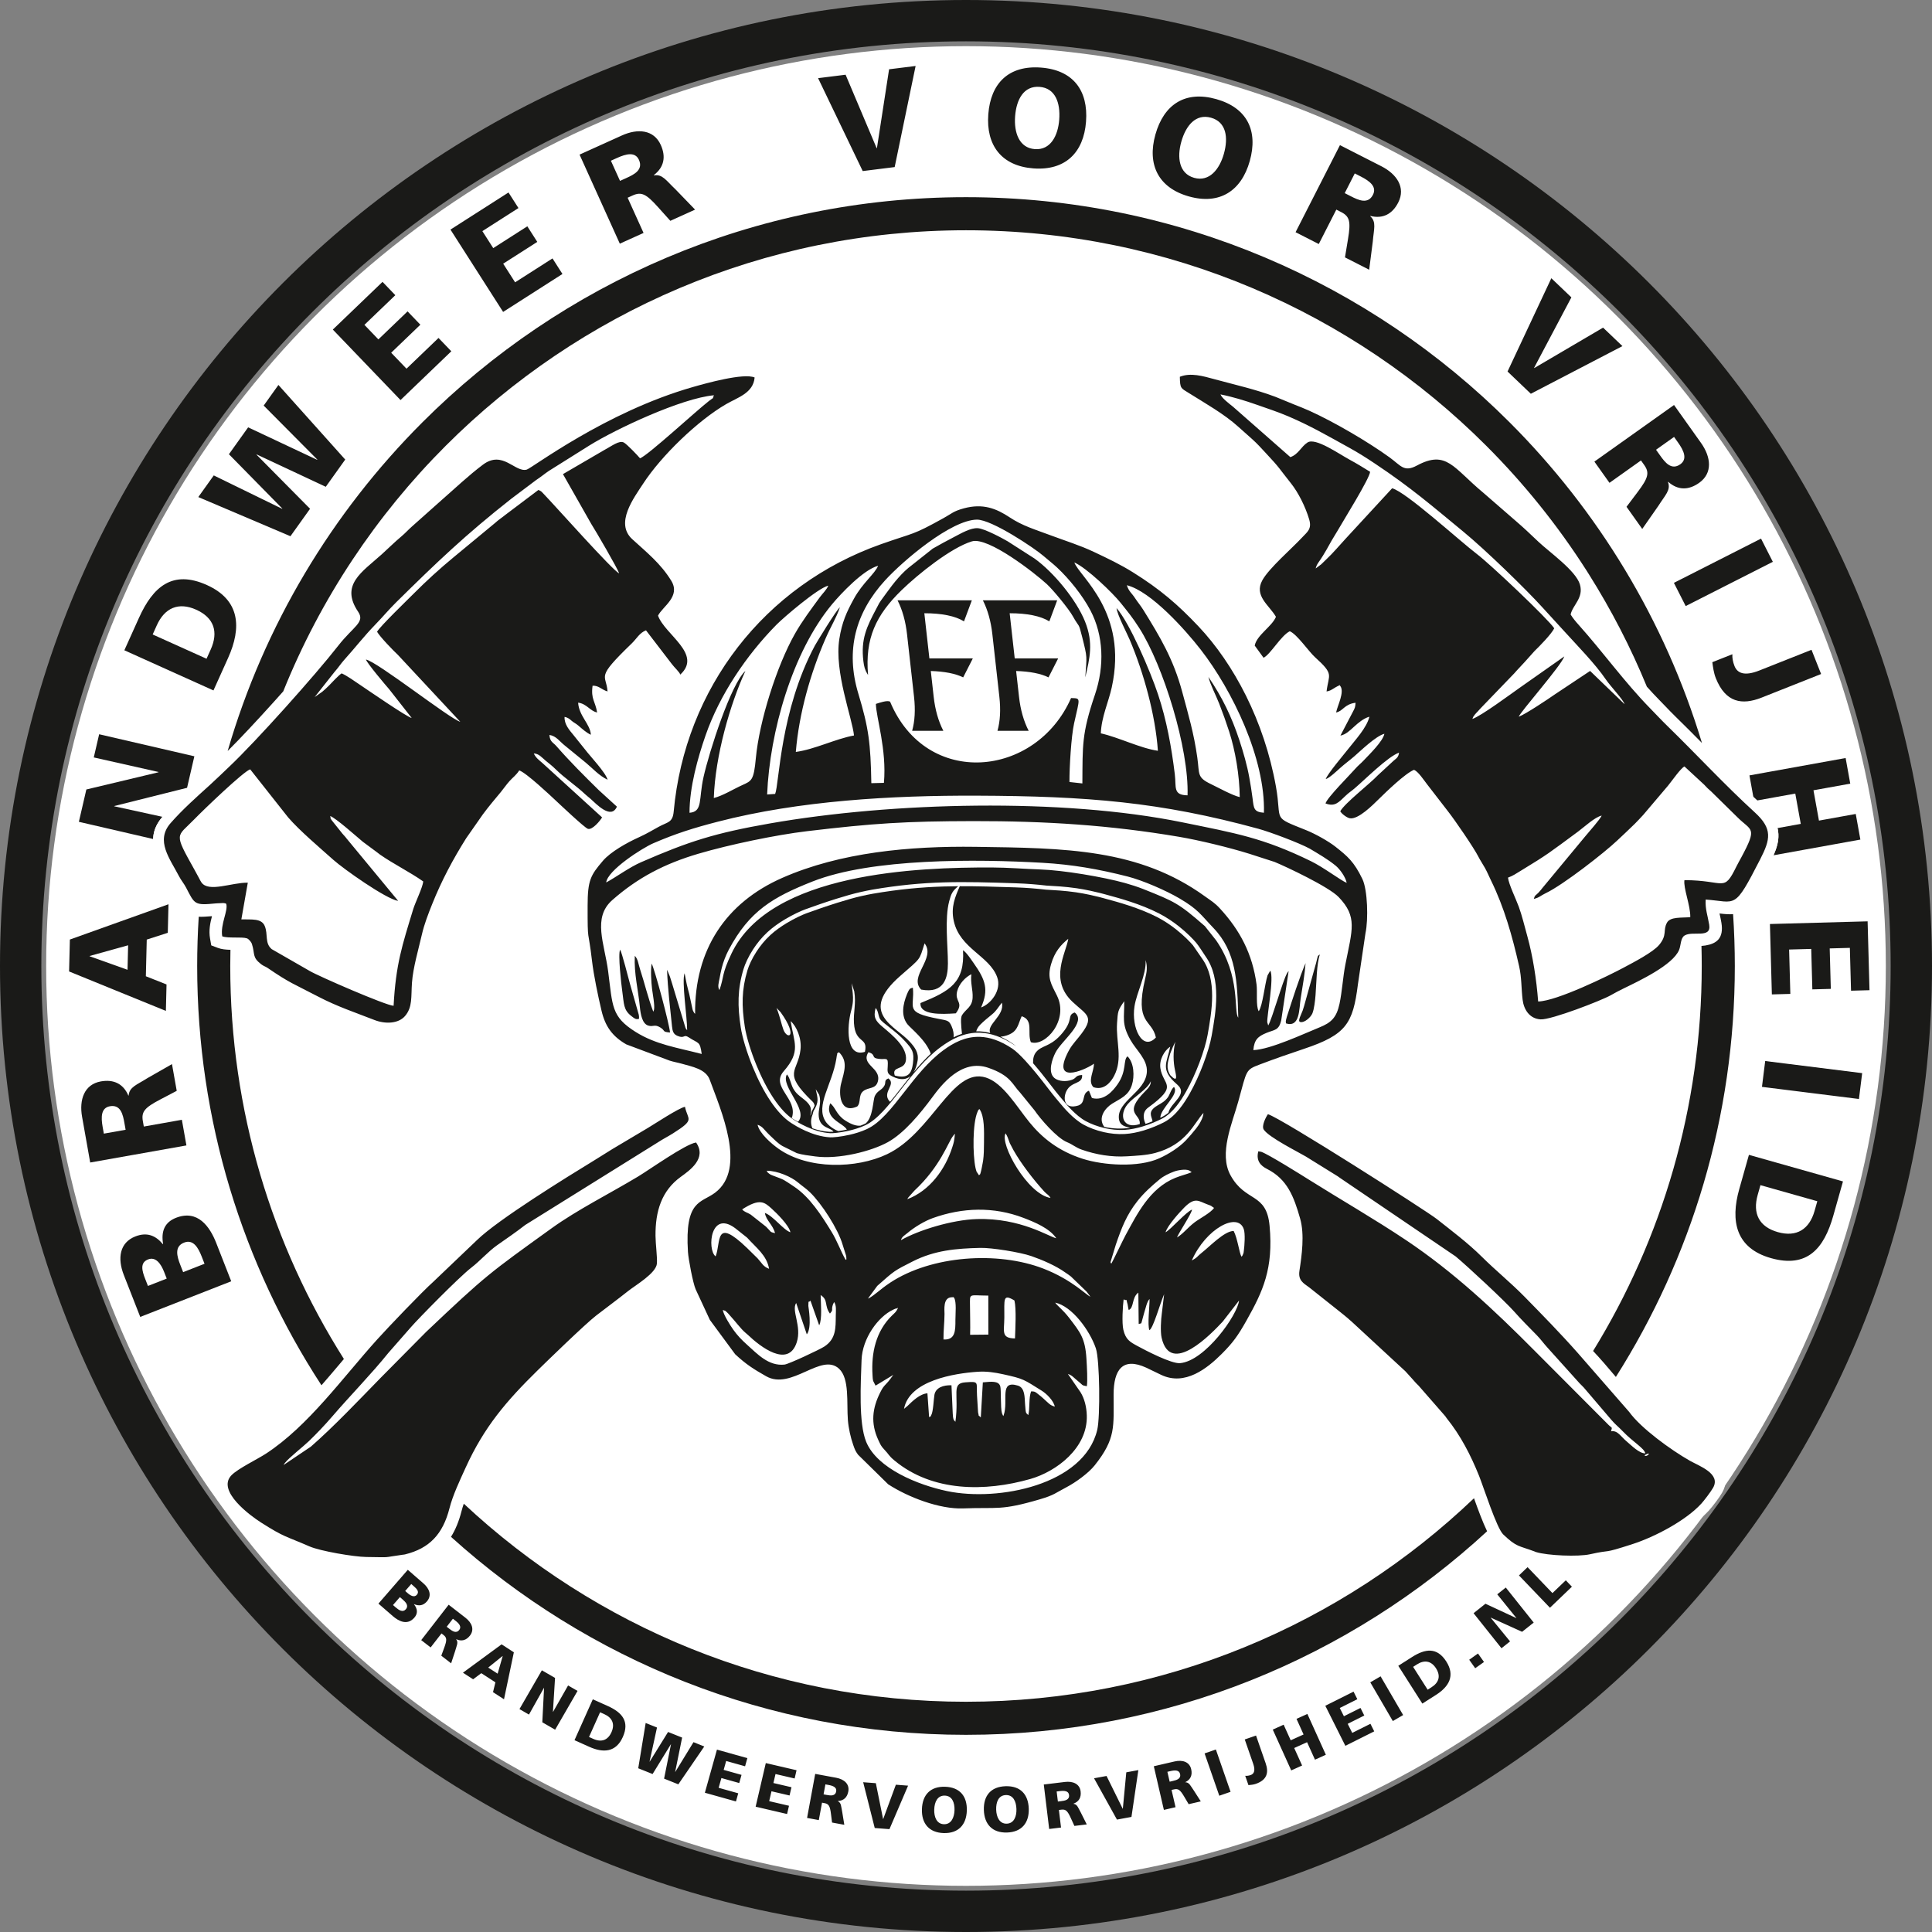
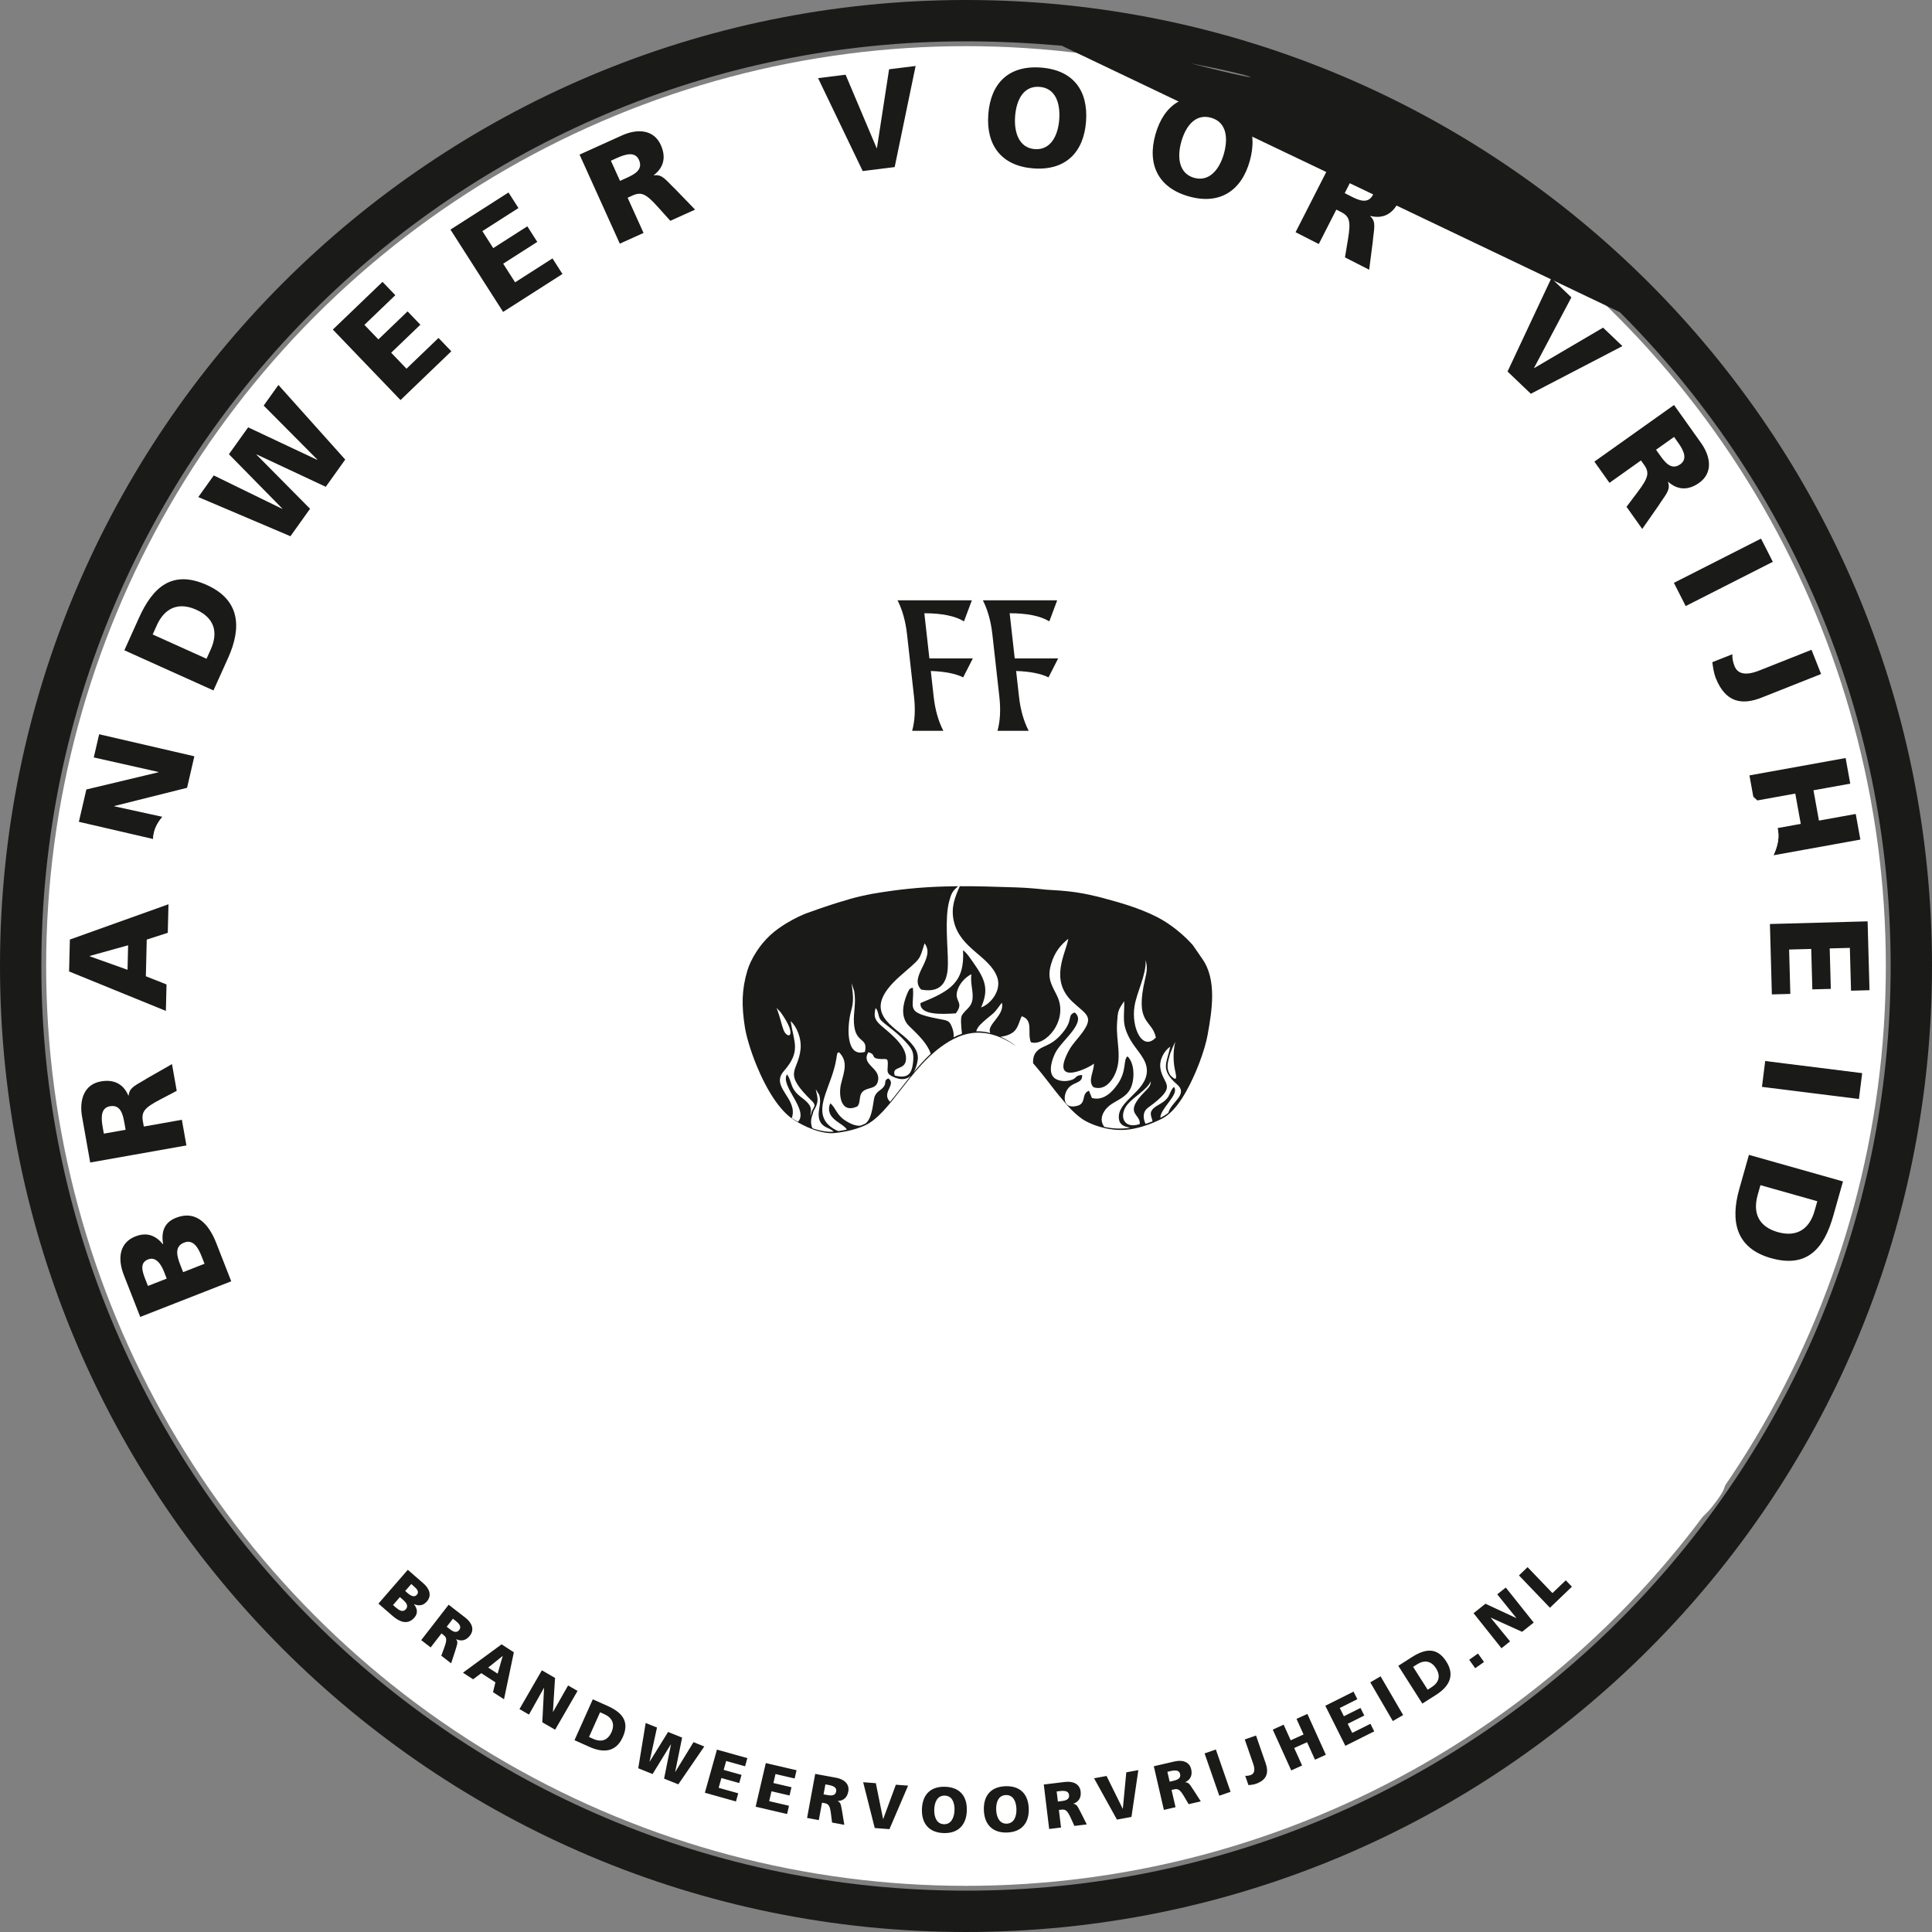
<svg xmlns="http://www.w3.org/2000/svg" xmlns:ns1="http://sodipodi.sourceforge.net/DTD/sodipodi-0.dtd" xmlns:ns2="http://www.inkscape.org/namespaces/inkscape" width="233.658mm" height="233.658mm" viewBox="0 0 233.658 233.658" version="1.1" id="svg5" ns1:docname="logo-nieuw.svg" ns2:version="1.1.1 (3bf5ae0d25, 2021-09-20, custom)">
  <rect x="0" y="0" width="233.658" height="233.658" fill="#808080" stroke="none" />
  <ns1:namedview id="namedview12" pagecolor="#ffffff" bordercolor="#666666" borderopacity="1.0" ns2:pageshadow="2" ns2:pageopacity="0.0" ns2:pagecheckerboard="0" ns2:document-units="mm" showgrid="false" ns2:zoom="0.67178269" ns2:cx="441.36296" ns2:cy="440.61867" ns2:window-width="1920" ns2:window-height="1011" ns2:window-x="0" ns2:window-y="32" ns2:window-maximized="1" ns2:current-layer="svg5" />
  <defs id="defs2" />
  <circle style="fill:#ffffff;fill-opacity:1;stroke:none;stroke-width:1.587;stroke-linecap:round;stroke-linejoin:round;stop-color:#000000" id="path1273" cx="116.829" cy="116.829" r="111.246" />
-   <path d="m 116.829,0 c 32.261,0 61.469,13.077 82.61,34.219 21.142,21.142 34.219,50.349 34.219,82.61 0,32.261 -13.077,61.469 -34.219,82.61 -21.142,21.142 -50.349,34.219 -82.61,34.219 -32.261,0 -61.469,-13.077 -82.61,-34.219 C 13.077,178.298 0,149.09 0,116.829 0,84.568 13.077,55.36 34.219,34.219 55.36,13.077 84.568,0 116.829,0 Z M 195.904,37.754 C 175.667,17.517 147.71,5 116.829,5 85.948,5 57.991,17.517 37.754,37.754 17.517,57.991 5,85.948 5,116.829 c 0,30.881 12.517,58.838 32.754,79.075 20.237,20.237 48.194,32.754 79.075,32.754 30.881,0 58.838,-12.517 79.075,-32.754 20.237,-20.237 32.754,-48.194 32.754,-79.075 0,-30.881 -12.517,-58.838 -32.754,-79.075" style="fill:#1a1a18;fill-opacity:1;fill-rule:nonzero;stroke:none;stroke-width:0.353" id="path850" />
+   <path d="m 116.829,0 c 32.261,0 61.469,13.077 82.61,34.219 21.142,21.142 34.219,50.349 34.219,82.61 0,32.261 -13.077,61.469 -34.219,82.61 -21.142,21.142 -50.349,34.219 -82.61,34.219 -32.261,0 -61.469,-13.077 -82.61,-34.219 C 13.077,178.298 0,149.09 0,116.829 0,84.568 13.077,55.36 34.219,34.219 55.36,13.077 84.568,0 116.829,0 Z C 175.667,17.517 147.71,5 116.829,5 85.948,5 57.991,17.517 37.754,37.754 17.517,57.991 5,85.948 5,116.829 c 0,30.881 12.517,58.838 32.754,79.075 20.237,20.237 48.194,32.754 79.075,32.754 30.881,0 58.838,-12.517 79.075,-32.754 20.237,-20.237 32.754,-48.194 32.754,-79.075 0,-30.881 -12.517,-58.838 -32.754,-79.075" style="fill:#1a1a18;fill-opacity:1;fill-rule:nonzero;stroke:none;stroke-width:0.353" id="path850" />
  <path d="m 45.767,193.943 1.722,1.496 c 0.732,0.636 1.772,1.179 2.622,0.201 0.433,-0.498 0.406,-1.035 -0.042,-1.62 l 0.01,-0.012 c 0.589,0.245 1.102,0.187 1.55,-0.329 0.611,-0.703 0.333,-1.531 -0.429,-2.192 l -1.881,-1.634 z m -17.801,-38.983 -1.816,-4.636 c -0.772,-1.971 -2.232,-4.072 -4.865,-3.041 -1.34,0.525 -1.832,1.591 -1.557,3.174 l -0.031,0.012 c -0.892,-1.069 -1.942,-1.476 -3.33,-0.933 -1.892,0.741 -2.192,2.623 -1.389,4.672 l 1.983,5.061 z m -5.816,-1.105 -0.352,-0.899 c -0.395,-1.009 -0.736,-2.203 0.462,-2.673 1.12,-0.439 1.716,0.619 2.136,1.691 l 0.34,0.867 z m -4.257,1.668 -0.334,-0.852 c -0.383,-0.978 -0.659,-1.961 0.35,-2.356 0.93,-0.364 1.556,0.536 1.933,1.498 l 0.321,0.82 z m 4.652,-16.994 -0.55,-3.101 -4.602,0.817 -0.115,-0.65 c -0.204,-1.15 0.225,-1.639 2.113,-2.628 l 1.982,-1.04 -0.574,-3.234 -2.967,1.696 c -1.314,0.835 -2.185,1.059 -2.275,2.106 l -0.033,0.006 c -0.616,-1.438 -1.78,-1.988 -3.331,-1.713 -2.001,0.355 -2.635,2.205 -2.268,4.272 l 0.983,5.535 z m -9.987,-1.426 -0.145,-0.817 c -0.21,-1.184 -0.202,-2.303 0.881,-2.495 1.317,-0.234 1.575,1.028 1.753,2.028 l 0.145,0.817 z m 7.504,-14.843 0.078,-3.199 -2.5,-0.992 0.108,-4.435 2.544,-0.819 0.084,-3.453 -11.926,4.267 -0.094,3.86 z m -4.567,-7.936 -0.072,2.963 -4.584,-1.636 9.17e-4,-0.034 z m 4.15,-15.537 -5.83,-1.273 0.008,-0.033 8.801,-2.203 0.882,-3.811 -11.515,-2.666 -0.649,2.804 7.831,1.761 -0.008,0.033 -8.721,2.082 -0.905,3.91 8.985,2.08 c 0.017,-0.868 0.33,-1.76 1.122,-2.685 z m 6.171,-15.286 1.767,-3.921 c 1.656,-3.674 1.468,-7.009 -2.562,-8.825 -4.168,-1.878 -6.524,0.218 -8.215,3.969 l -1.767,3.921 z m -7.352,-6.767 0.501,-1.112 c 0.946,-2.1 2.621,-2.849 4.767,-1.882 2.146,0.967 2.715,2.672 1.748,4.818 l -0.501,1.111 z m 16.661,-11.882 2.373,-3.32 -6.478,-6.545 0.02,-0.028 8.359,3.914 2.353,-3.293 -8.08,-9.022 -1.782,2.494 6.488,6.531 -0.02,0.028 -8.349,-3.928 -2.324,3.251 6.458,6.573 -0.02,0.028 -8.27,-4.038 -1.871,2.617 z m 13.313,-16.469 6.144,-5.899 -1.548,-1.612 -3.872,3.717 -1.853,-1.93 3.53,-3.389 -1.548,-1.612 -3.53,3.389 -1.689,-1.759 3.738,-3.588 -1.548,-1.612 -6.01,5.77 z m 12.409,-10.659 7.176,-4.589 -1.204,-1.883 -4.522,2.892 -1.441,-2.254 4.123,-2.636 -1.204,-1.883 -4.123,2.636 -1.314,-2.054 4.365,-2.791 -1.204,-1.883 -7.019,4.488 z m 14.114,-8.255 2.87,-1.298 -1.926,-4.258 0.602,-0.272 c 1.065,-0.481 1.644,-0.186 3.068,1.4 l 1.496,1.665 2.993,-1.354 -2.375,-2.457 c -1.133,-1.067 -1.564,-1.857 -2.602,-1.686 l -0.014,-0.031 c 1.242,-0.952 1.488,-2.216 0.84,-3.65 -0.837,-1.852 -2.786,-2.011 -4.699,-1.146 l -5.123,2.316 z m -1.079,-10.031 0.756,-0.342 c 1.096,-0.495 2.182,-0.764 2.636,0.239 0.551,1.219 -0.608,1.78 -1.533,2.199 l -0.756,0.342 z m 30.455,1.251 3.865,-0.483 2.533,-12.228 -3.209,0.401 -1.47,9.535 -0.034,0.004 -3.755,-8.882 -3.327,0.416 z m 15.188,-6.87 c -0.285,3.748 1.596,6.252 5.446,6.545 3.85,0.293 6.088,-1.897 6.373,-5.646 0.288,-3.782 -1.562,-6.249 -5.446,-6.545 -3.883,-0.295 -6.086,1.864 -6.373,5.646 z m 3.242,0.247 c 0.155,-2.043 1.046,-3.707 2.954,-3.562 1.908,0.145 2.537,1.925 2.381,3.968 -0.148,1.942 -1.046,3.707 -2.954,3.562 -1.908,-0.145 -2.529,-2.026 -2.381,-3.968 z m 16.969,2.199 c -1.019,3.618 0.332,6.444 4.048,7.49 3.716,1.046 6.343,-0.659 7.362,-4.278 1.028,-3.651 -0.299,-6.435 -4.048,-7.49 -3.749,-1.056 -6.334,0.626 -7.362,4.278 z m 3.13,0.881 c 0.555,-1.972 1.757,-3.428 3.599,-2.909 1.842,0.519 2.107,2.388 1.552,4.36 -0.528,1.874 -1.757,3.428 -3.599,2.909 -1.842,-0.519 -2.08,-2.486 -1.552,-4.36 z m 13.821,10.936 2.806,1.431 2.123,-4.164 0.588,0.3 c 1.041,0.531 1.172,1.168 0.823,3.27 l -0.366,2.208 2.927,1.492 0.435,-3.389 c 0.126,-1.552 0.473,-2.382 -0.309,-3.085 l 0.015,-0.03 c 1.519,0.375 2.66,-0.222 3.375,-1.625 0.923,-1.81 -0.17,-3.432 -2.041,-4.385 l -5.009,-2.553 z m 7.159,-7.108 0.739,0.377 c 1.071,0.546 1.959,1.227 1.46,2.207 -0.608,1.192 -1.77,0.638 -2.675,0.176 l -0.739,-0.377 z m 18.477,23.957 2.816,2.69 11.078,-5.763 -2.339,-2.234 -8.32,4.886 -0.025,-0.023 4.511,-8.523 -2.425,-2.316 z m 10.503,10.896 1.825,2.567 3.809,-2.707 0.383,0.538 c 0.677,0.952 0.498,1.578 -0.785,3.28 l -1.347,1.788 1.903,2.678 1.956,-2.802 c 0.83,-1.317 1.522,-1.892 1.155,-2.877 l 0.028,-0.02 c 1.173,1.036 2.46,1.035 3.744,0.123 1.656,-1.177 1.438,-3.12 0.222,-4.832 L 202.459,48.981 Z m 9.637,-2.985 0.481,0.676 c 0.697,0.98 1.169,1.995 0.271,2.632 -1.09,0.775 -1.864,-0.255 -2.452,-1.083 L 200.281,54.393 Z m -0.02,17.648 1.426,2.808 10.538,-5.352 -1.426,-2.808 z m 4.648,9.594 c 0.074,0.554 0.163,1.283 0.419,1.929 1.18,2.975 3.182,3.292 5.543,2.355 l 7.193,-2.853 -1.161,-2.928 -6.312,2.504 c -1.794,0.712 -2.658,0.326 -3.001,-0.54 -0.2,-0.504 -0.286,-0.998 -0.257,-1.428 z m 4.489,13.693 0.471,2.604 c 0.152,0.143 0.305,0.286 0.458,0.428 l 4.614,-0.834 0.663,3.666 -2.807,0.508 c 0.056,0.234 0.09,0.471 0.102,0.713 0.044,0.842 -0.182,1.652 -0.587,2.575 l 10.501,-1.898 -0.56,-3.099 -4.449,0.804 -0.663,-3.666 4.449,-0.804 -0.56,-3.099 z m 2.476,17.973 0.234,8.514 2.234,-0.061 -0.147,-5.366 2.675,-0.073 0.134,4.892 2.234,-0.061 -0.134,-4.892 2.437,-0.067 0.142,5.18 2.234,-0.061 -0.229,-8.328 z m -0.572,16.57 -0.391,3.125 11.728,1.466 0.391,-3.125 z m -1.967,11.348 -1.169,4.139 c -1.096,3.878 -0.419,7.149 3.834,8.351 4.4,1.243 6.421,-1.177 7.54,-5.137 l 1.169,-4.139 z m 8.269,5.609 -0.332,1.173 c -0.626,2.216 -2.172,3.205 -4.437,2.564 -2.265,-0.64 -3.079,-2.243 -2.439,-4.508 l 0.332,-1.173 z m -171.422,47.877 0.334,0.29 c 0.375,0.326 0.767,0.738 0.38,1.184 -0.361,0.416 -0.828,0.113 -1.227,-0.233 l -0.322,-0.28 z m 1.374,-1.582 0.316,0.275 c 0.363,0.316 0.684,0.656 0.358,1.031 -0.3,0.346 -0.746,0.113 -1.103,-0.198 l -0.305,-0.265 z m 1.204,6.784 1.14,0.885 1.313,-1.693 0.239,0.186 c 0.423,0.328 0.427,0.626 0.09,1.543 l -0.354,0.963 1.19,0.923 0.487,-1.489 c 0.19,-0.688 0.417,-1.032 0.125,-1.415 l 0.009,-0.012 c 0.652,0.299 1.217,0.128 1.659,-0.442 0.571,-0.736 0.218,-1.56 -0.543,-2.15 l -2.036,-1.579 z m 3.833,-2.586 0.3,0.233 c 0.435,0.338 0.777,0.721 0.468,1.119 -0.376,0.484 -0.851,0.135 -1.219,-0.15 l -0.3,-0.233 z m 1.215,6.527 1.231,0.797 0.987,-0.739 1.707,1.105 -0.29,1.19 1.329,0.861 1.192,-5.682 -1.485,-0.962 z m 4.195,0.118 -1.14,-0.738 1.738,-1.399 0.013,0.008 z m 2.64,4.283 1.149,0.664 1.811,-3.229 0.014,0.008 -0.212,4.153 1.552,0.897 2.71,-4.691 -1.143,-0.66 -1.82,3.197 -0.013,-0.008 0.254,-4.102 -1.593,-0.92 z m 6.655,3.761 1.799,0.806 c 1.686,0.755 3.214,0.666 4.042,-1.183 0.857,-1.912 -0.107,-2.99 -1.828,-3.761 l -1.799,-0.806 z m 3.094,-3.377 0.51,0.228 c 0.963,0.431 1.309,1.198 0.868,2.183 -0.441,0.985 -1.222,1.247 -2.206,0.806 l -0.51,-0.228 z m 4.615,6.774 1.736,0.696 2.21,-3.596 0.014,0.006 -0.834,4.147 1.722,0.69 3.139,-4.578 -1.304,-0.523 -2.203,3.598 -0.014,-0.006 0.842,-4.144 -1.7,-0.681 -2.225,3.59 -0.014,-0.006 0.899,-4.121 -1.369,-0.549 z m 8.059,2.959 3.759,1.053 0.276,-0.986 -2.369,-0.664 0.331,-1.181 2.16,0.605 0.276,-0.987 -2.16,-0.605 0.302,-1.076 2.287,0.641 0.276,-0.986 -3.677,-1.03 z m 6.14,1.687 3.802,0.886 0.232,-0.998 -2.396,-0.558 0.278,-1.194 2.185,0.509 0.233,-0.998 -2.185,-0.509 0.254,-1.088 2.313,0.539 0.232,-0.998 -3.719,-0.866 z m 6.22,1.359 1.419,0.262 0.389,-2.107 0.298,0.055 c 0.527,0.097 0.668,0.36 0.788,1.33 l 0.128,1.018 1.481,0.273 -0.251,-1.546 c -0.147,-0.698 -0.103,-1.108 -0.539,-1.315 l 0.003,-0.015 c 0.716,-0.033 1.14,-0.445 1.271,-1.154 0.169,-0.916 -0.523,-1.486 -1.469,-1.66 l -2.534,-0.468 z m 2.217,-4.058 0.374,0.069 c 0.542,0.1 1.021,0.283 0.929,0.779 -0.111,0.603 -0.694,0.511 -1.152,0.427 l -0.374,-0.069 z m 5.966,5.279 1.78,0.136 2.253,-5.261 -1.478,-0.113 -1.53,4.149 -0.015,-0.001 -0.877,-4.332 -1.532,-0.117 z m 5.707,-2.274 c -0.054,1.722 0.859,2.83 2.628,2.885 1.769,0.055 2.749,-0.994 2.802,-2.716 0.054,-1.738 -0.844,-2.829 -2.628,-2.885 -1.784,-0.056 -2.748,0.978 -2.802,2.716 z m 1.489,0.046 c 0.029,-0.939 0.403,-1.719 1.28,-1.692 0.877,0.027 1.201,0.829 1.172,1.768 -0.028,0.892 -0.403,1.719 -1.28,1.692 -0.876,-0.027 -1.2,-0.876 -1.172,-1.768 z m 6.002,0.057 c 0.054,1.722 1.034,2.771 2.803,2.715 1.769,-0.056 2.681,-1.163 2.627,-2.885 -0.054,-1.738 -1.019,-2.771 -2.803,-2.715 -1.784,0.056 -2.682,1.148 -2.627,2.886 z m 1.489,-0.047 c -0.029,-0.939 0.295,-1.741 1.171,-1.768 0.877,-0.028 1.25,0.753 1.28,1.691 0.028,0.892 -0.295,1.741 -1.171,1.768 -0.876,0.028 -1.252,-0.799 -1.28,-1.691 z m 6.411,2.334 1.433,-0.174 -0.258,-2.126 0.3,-0.036 c 0.532,-0.065 0.745,0.144 1.149,1.033 l 0.426,0.933 1.495,-0.181 -0.701,-1.4 c -0.349,-0.622 -0.43,-1.027 -0.907,-1.094 l -0.002,-0.015 c 0.674,-0.246 0.955,-0.765 0.868,-1.481 -0.112,-0.925 -0.943,-1.262 -1.898,-1.146 l -2.558,0.31 0.652,5.378 z m 0.904,-4.535 0.378,-0.046 c 0.547,-0.066 1.059,-0.035 1.12,0.466 0.074,0.609 -0.51,0.695 -0.972,0.751 l -0.377,0.046 z m 7.292,3.4 1.755,-0.324 0.833,-5.662 -1.458,0.269 -0.418,4.402 -0.015,0.003 -1.955,-3.964 -1.511,0.279 z m 5.68,-1.174 1.406,-0.325 -0.482,-2.087 0.295,-0.068 c 0.522,-0.12 0.756,0.065 1.252,0.906 l 0.522,0.883 1.467,-0.339 -0.846,-1.318 c -0.413,-0.582 -0.536,-0.976 -1.018,-0.992 l -0.004,-0.015 c 0.644,-0.316 0.869,-0.862 0.706,-1.565 -0.209,-0.908 -1.071,-1.155 -2.009,-0.938 l -2.511,0.579 1.218,5.279 z m 0.419,-4.605 0.371,-0.086 c 0.537,-0.124 1.049,-0.147 1.163,0.345 0.138,0.597 -0.433,0.745 -0.887,0.85 l -0.371,0.086 z m 6.278,2.893 1.364,-0.474 -1.778,-5.117 -1.364,0.474 z m 3.527,-1.283 c 0.255,-0.023 0.591,-0.049 0.891,-0.154 1.386,-0.481 1.571,-1.392 1.189,-2.491 l -1.164,-3.351 -1.364,0.474 1.021,2.94 c 0.29,0.836 0.096,1.224 -0.307,1.364 -0.235,0.082 -0.462,0.111 -0.659,0.089 z m 5.174,-1.778 1.315,-0.595 -0.956,-2.114 1.556,-0.704 0.956,2.114 1.315,-0.595 -2.233,-4.936 -1.315,0.595 0.854,1.888 -1.556,0.704 -0.854,-1.888 -1.315,0.595 z m 6.546,-2.976 3.491,-1.747 -0.459,-0.916 -2.2,1.101 -0.549,-1.097 2.006,-1.004 -0.459,-0.916 -2.006,1.004 -0.5,-0.999 2.124,-1.063 -0.458,-0.916 -3.415,1.709 z m 5.74,-2.994 1.248,-0.726 -2.726,-4.682 -1.248,0.726 z m 3.57,-2.113 1.663,-1.059 c 1.558,-0.992 2.325,-2.317 1.237,-4.026 -1.125,-1.768 -2.555,-1.557 -4.146,-0.544 l -1.663,1.059 z m -1.116,-4.442 0.471,-0.3 c 0.89,-0.567 1.721,-0.433 2.3,0.477 0.579,0.91 0.369,1.707 -0.541,2.286 l -0.471,0.3 z m 7.511,0.166 1.063,-0.755 -0.728,-1.025 -1.063,0.755 z m 3.177,-2.417 1.038,-0.827 -2.344,-2.866 0.012,-0.01 3.788,1.715 1.402,-1.117 -3.376,-4.237 -1.032,0.822 2.311,2.862 -0.012,0.01 -3.725,-1.735 -1.438,1.146 z m 5.863,-4.898 2.655,-2.546 -0.741,-0.773 -1.613,1.547 -3.008,-3.137 -1.042,0.999 z" style="fill:#1a1a18;fill-opacity:1;fill-rule:nonzero;stroke:none;stroke-width:0.353" id="path852" />
-   <path d="m 116.829,23.847 c 25.676,0 48.922,10.408 65.748,27.234 10.679,10.679 18.772,23.945 23.26,38.776 -1.041,-1.055 -2.085,-2.105 -3.142,-3.134 -0.452,-0.44 -0.868,-0.873 -1.295,-1.318 -0.231,-0.241 -0.466,-0.485 -0.744,-0.769 -0.505,-0.516 -0.997,-1.045 -1.481,-1.585 -1.954,-4.757 -4.308,-9.307 -7.02,-13.61 -0.089,-0.157 -0.188,-0.314 -0.297,-0.47 -3.486,-5.455 -7.551,-10.504 -12.109,-15.061 -16.102,-16.103 -38.348,-26.062 -62.92,-26.062 -24.572,0 -46.818,9.96 -62.92,26.062 -8.408,8.408 -15.14,18.491 -19.654,29.705 -0.367,0.412 -0.738,0.827 -1.11,1.24 -2.046,2.272 -4.101,4.471 -5.612,5.973 C 31.958,75.604 40.169,61.992 51.081,51.081 67.907,34.254 91.153,23.847 116.829,23.847 Z m 92.772,86.706 c 0.138,2.074 0.21,4.167 0.21,6.276 0,18.279 -5.276,35.324 -14.386,49.7 -0.923,-1.1 -1.861,-2.195 -2.755,-3.14 8.333,-13.545 13.14,-29.491 13.14,-46.56 0,-0.812 -0.011,-1.621 -0.033,-2.427 0.151,-0.009 0.307,-0.025 0.472,-0.052 1.35,-0.222 2.249,-0.863 1.939,-2.752 -0.056,-0.34 -0.131,-0.682 -0.205,-1.015 l -0.023,-0.105 c 0.66,0.077 1.185,0.123 1.64,0.076 z m -29.751,74.641 c -16.569,15.282 -38.705,24.618 -63.022,24.618 -23.958,0 -45.798,-9.062 -62.284,-23.944 0.546,-0.872 0.962,-1.893 1.266,-3.083 0.077,-0.301 0.172,-0.611 0.28,-0.927 15.901,14.859 37.258,23.954 60.738,23.954 23.826,0 45.466,-9.365 61.438,-24.614 0.469,1.315 1.035,2.855 1.584,3.997 z M 38.879,167.537 C 29.373,152.953 23.847,135.536 23.847,116.829 c 0,-2.001 0.063,-3.987 0.188,-5.957 0.421,0.019 0.94,-0.01 1.602,-0.069 -0.212,0.814 -0.407,1.72 -0.235,2.694 l 0.148,0.839 0.801,0.304 c 0.442,0.168 0.975,0.216 1.519,0.231 -0.014,0.651 -0.023,1.303 -0.023,1.957 0,17.478 5.041,33.779 13.745,47.529 l -0.325,0.385 c -0.787,0.931 -1.581,1.871 -2.387,2.793" style="fill:#1a1a18;fill-opacity:1;fill-rule:nonzero;stroke:none;stroke-width:0.353" id="path856" />
  <path d="m 150.985,138.884 0.523,-2.575 c -0.002,-0.183 0.018,-0.369 0.056,-0.554 0.032,-0.156 0.076,-0.314 0.129,-0.467 v -0.021 l 0.098,-0.238 c 0.073,-0.177 0.157,-0.352 0.242,-0.511 0.109,-0.205 0.212,-0.373 0.29,-0.484 l 0.512,-0.727 0.855,0.248 c 0.776,0.225 4.128,2.216 7.927,4.574 5.528,3.431 12.149,7.713 12.91,8.315 l 0.929,0.729 c 1.565,1.226 3.184,2.494 4.63,3.929 0.743,0.737 1.566,1.48 2.389,2.222 0.934,0.843 1.868,1.685 2.796,2.631 1.068,1.089 2.176,2.219 3.254,3.348 1.08,1.132 2.166,2.298 3.221,3.494 2.039,2.039 4.328,4.956 6.274,7.193 l 0.032,0.045 c 0.556,0.778 1.557,1.713 2.686,2.621 1.438,1.157 3.051,2.241 4.242,2.916 0.099,0.056 0.318,0.165 0.555,0.284 0.268,0.133 0.562,0.28 0.928,0.488 1.572,0.891 2.967,2.146 1.804,4.197 -0.158,0.28 -0.428,0.669 -0.706,1.045 -0.318,0.429 -0.671,0.868 -0.881,1.098 -0.965,1.056 -2.342,2.07 -3.821,2.942 -1.676,0.987 -3.507,1.806 -5.018,2.295 -2.583,0.836 -2.912,0.877 -3.542,0.954 -0.327,0.04 -0.75,0.092 -1.732,0.312 -0.815,0.183 -2.227,0.234 -3.608,0.177 -1.378,-0.057 -2.775,-0.221 -3.573,-0.47 h -0.005 c -0.051,-0.016 -0.105,-0.038 -0.156,-0.06 l -0.127,-0.056 c -0.019,-0.009 0.009,0.004 0.025,0.012 -0.392,-0.147 -0.728,-0.258 -1.016,-0.352 -1.196,-0.393 -1.699,-0.559 -3.17,-1.966 -0.809,-0.774 -1.899,-3.847 -2.648,-5.958 -0.244,-0.686 -0.449,-1.265 -0.566,-1.556 -0.485,-1.208 -1.026,-2.386 -1.645,-3.512 -0.61,-1.109 -1.294,-2.159 -2.073,-3.128 -0.136,-0.169 -0.177,-0.234 -0.215,-0.297 l -3.123,-3.575 c -0.286,-0.271 -0.436,-0.443 -0.629,-0.662 v -0.005 l -0.216,-0.24 c -0.156,-0.173 -0.234,-0.258 -0.311,-0.341 -0.122,-0.132 -0.234,-0.254 -0.433,-0.482 l -6.443,-5.955 c -0.137,-0.111 -0.234,-0.2 -0.337,-0.294 v -0.005 l -0.122,-0.109 c -0.176,-0.156 -0.321,-0.269 -0.464,-0.382 -0.137,-0.107 -0.272,-0.213 -0.403,-0.324 l -3.695,-2.935 -0.109,-0.077 c -1.072,-0.755 -1.862,-1.311 -1.585,-3.135 0.138,-0.908 0.294,-1.979 0.345,-2.995 0.049,-0.985 0.009,-1.967 -0.224,-2.788 -0.356,-1.255 -0.716,-2.361 -1.248,-3.257 -0.485,-0.816 -1.14,-1.485 -2.127,-1.983 -0.481,-0.243 -0.94,-0.569 -1.284,-1.037 -0.134,-0.183 -0.248,-0.381 -0.335,-0.596 h -0.408 l 0.239,-1.437 c 0.008,-0.063 0.019,-0.131 0.033,-0.206 0.014,-0.074 0.033,-0.16 0.058,-0.258 z m 15.577,-29.64 c 0.08,1.414 0.012,2.926 -0.193,3.896 l -0.899,6.098 c -0.328,2.62 -0.742,4.318 -1.844,5.688 -1.091,1.357 -2.734,2.217 -5.507,3.149 -0.925,0.311 -1.809,0.611 -2.693,0.922 -0.848,0.298 -1.702,0.609 -2.605,0.952 -0.97,0.368 -0.977,0.394 -1.546,2.509 -0.046,0.171 -0.098,0.364 -0.315,1.15 -0.124,0.452 -0.294,0.985 -0.47,1.541 l 0.004,0.001 c -0.688,2.169 -1.507,4.749 -0.578,6.441 0.626,1.14 1.39,1.624 2.074,2.057 h 0.005 c 1.365,0.865 2.518,1.595 2.791,4.538 0.257,2.774 0.038,4.901 -0.511,6.809 -0.546,1.898 -1.398,3.53 -2.424,5.358 -0.54,0.96 -0.98,1.677 -1.479,2.352 -0.496,0.672 -1.029,1.268 -1.752,1.988 -0.931,0.927 -2.143,1.994 -3.566,2.663 -1.562,0.734 -3.325,0.978 -5.178,0.086 l -1.791,-0.863 3.5e-4,-0.001 c -0.514,-0.233 -0.922,-0.343 -1.235,-0.343 -0.153,-7e-5 -0.268,0.029 -0.348,0.085 -0.098,0.068 -0.186,0.19 -0.264,0.361 -0.213,0.465 -0.31,1.161 -0.31,2.034 -1.7e-4,0.382 0.002,0.745 0.005,1.086 0.026,3.386 0.038,4.978 -2.561,8.245 -0.414,0.521 -1.024,1.081 -1.686,1.593 -0.713,0.552 -1.494,1.056 -2.153,1.4 -0.39,0.203 -0.612,0.329 -0.808,0.441 -0.716,0.408 -1.185,0.676 -2.594,1.09 -3.757,1.103 -4.873,1.105 -7.082,1.109 -0.675,0.001 -1.462,0.002 -2.523,0.043 -1.485,0.057 -3.172,-0.259 -4.81,-0.786 -1.821,-0.586 -3.605,-1.442 -4.976,-2.333 l -0.107,-0.07 c -1.268,-1.247 -2.537,-2.494 -3.807,-3.739 l -0.063,-0.089 c -0.206,-0.29 -0.327,-0.478 -0.443,-0.717 -0.105,-0.217 -0.183,-0.432 -0.309,-0.794 -0.177,-0.509 -0.338,-1.082 -0.462,-1.66 -0.118,-0.553 -0.206,-1.122 -0.248,-1.661 -0.039,-0.499 -0.046,-1.11 -0.054,-1.733 -0.018,-1.5 -0.038,-3.099 -0.61,-3.64 -0.457,-0.432 -1.514,0.042 -2.658,0.554 -1.848,0.828 -3.838,1.719 -5.938,0.521 -0.763,-0.435 -1.387,-0.801 -2.01,-1.232 -0.636,-0.439 -1.247,-0.929 -1.961,-1.593 l -0.085,-0.079 c -1.069,-1.452 -2.139,-2.905 -3.211,-4.356 l -1.769,-3.81 -0.01,-0.025 c -0.188,-0.431 -0.411,-1.315 -0.6,-2.23 -0.218,-1.058 -0.404,-2.202 -0.436,-2.71 -0.376,-5.924 1.202,-6.784 2.96,-7.741 0.282,-0.153 0.57,-0.31 0.812,-0.492 2.774,-2.077 0.672,-7.636 -0.648,-11.128 -0.144,-0.38 -0.279,-0.738 -0.419,-1.123 -0.189,-0.52 -1.2,-0.791 -2.058,-1.022 -0.097,-0.026 -0.188,-0.051 -0.508,-0.143 -0.142,-0.041 -0.336,-0.085 -0.535,-0.131 -0.309,-0.07 -0.63,-0.144 -0.951,-0.248 -1.802,-0.654 -3.598,-1.349 -5.395,-2.02 l -0.092,-0.053 c -0.992,-0.571 -1.753,-1.22 -2.34,-2.018 -0.588,-0.799 -0.984,-1.718 -1.248,-2.829 -0.231,-0.976 -0.5,-2.204 -0.738,-3.454 -0.189,-0.994 -0.351,-1.965 -0.445,-2.773 -0.156,-1.34 -0.266,-1.98 -0.342,-2.428 -0.164,-0.955 -0.195,-1.131 -0.189,-4.363 0.003,-1.697 0.11,-2.734 0.441,-3.637 0.345,-0.939 0.869,-1.611 1.712,-2.595 0.492,-0.575 1.204,-1.139 1.988,-1.65 0.924,-0.603 1.955,-1.141 2.817,-1.529 0.614,-0.276 1.187,-0.599 1.779,-0.932 l 0.493,-0.273 c 0.28,-0.155 0.544,-0.272 0.778,-0.376 v -0.005 c 0.239,-0.106 0.378,-0.168 0.407,-0.489 0.705,-7.704 3.543,-14.77 8.026,-20.551 4.482,-5.78 10.601,-10.277 17.869,-12.847 1.086,-0.384 1.87,-0.641 2.497,-0.846 1.665,-0.545 2.141,-0.701 4.887,-2.227 0.259,-0.144 0.452,-0.264 0.625,-0.371 0.589,-0.365 0.998,-0.617 2.087,-0.915 1.386,-0.379 2.575,-0.369 3.665,-0.105 1.066,0.258 1.992,0.748 2.898,1.348 1.153,0.764 2.297,1.176 3.661,1.668 0.375,0.135 0.764,0.275 1.123,0.41 0.381,0.143 0.953,0.346 1.524,0.548 1.229,0.436 2.445,0.866 3.696,1.456 0.848,0.399 1.638,0.774 2.494,1.213 0.83,0.425 1.618,0.859 2.393,1.343 1.68,1.049 3.085,2.059 4.4,3.154 1.312,1.093 2.505,2.245 3.77,3.585 2.298,2.434 4.431,5.531 6.152,9.094 1.593,3.295 2.837,6.992 3.539,10.933 0.191,1.074 0.255,1.842 0.303,2.419 0.041,0.489 0.064,0.774 0.088,0.808 0.094,0.135 0.663,0.362 2.02,0.905 h 0.005 l 0.504,0.202 c 0.591,0.237 1.317,0.597 1.992,0.977 0.667,0.376 1.318,0.792 1.778,1.153 0.818,0.642 1.437,1.144 2.014,1.797 0.588,0.665 1.089,1.435 1.64,2.578 0.376,0.78 0.595,2.087 0.671,3.428 z m 7.217,62.755 c -0.002,-0.004 -0.001,-0.002 0,0 z m 11.35,16.796 -0.006,-0.003 z m -3.2e-4,7e-4 c 0.005,0.002 0.006,0.003 0,0 z m 0.122,0.047 c 0.013,0.005 0.022,0.008 0,0 z M 82.711,82.873 l -7.325,13.703 0.727,0.663 -0.361,0.821 c -0.334,0.76 -0.847,1.16 -1.464,1.311 -0.122,0.03 -0.245,0.048 -0.366,0.055 l -0.023,0.04 c -0.179,0.317 -0.713,1.016 -1.253,1.452 -0.567,0.458 -1.231,0.727 -1.917,0.513 -0.635,-0.198 -3.337,-2.734 -4.261,-3.6 l -0.307,-0.287 v -0.005 c -0.534,-0.5 -2.129,-1.992 -3.1,-2.748 l -0.139,0.133 c -0.132,0.126 -0.271,0.258 -0.379,0.379 -0.182,0.203 -0.358,0.437 -0.54,0.678 -0.145,0.193 -0.294,0.39 -0.473,0.607 -0.352,0.426 -0.013,0.011 -0.444,0.528 -0.561,0.674 -1.102,1.323 -1.69,2.119 l -1.956,2.797 c -0.769,1.224 -1.495,2.475 -2.177,3.785 -0.676,1.299 -1.291,2.621 -1.837,3.987 -0.225,0.563 -0.455,1.146 -0.672,1.761 -0.203,0.576 -0.382,1.152 -0.51,1.71 -0.107,0.468 -0.231,0.967 -0.357,1.474 -0.353,1.418 -0.724,2.911 -0.817,4.184 -0.029,0.408 -0.039,0.714 -0.048,1.003 -0.045,1.434 -0.081,2.587 -1.101,3.765 -0.598,0.692 -1.437,1.07 -2.353,1.186 -0.895,0.113 -1.876,-0.028 -2.751,-0.37 -0.581,-0.227 -1.087,-0.418 -1.592,-0.609 -1.743,-0.657 -3.477,-1.311 -5.301,-2.264 -0.625,-0.326 -1.284,-0.659 -1.842,-0.941 -1.571,-0.793 -2.287,-1.155 -4.408,-2.601 -0.058,-0.04 -0.131,-0.075 -0.203,-0.109 -0.202,-0.097 -0.399,-0.192 -0.653,-0.39 -1.162,-0.904 -1.243,-1.432 -1.376,-2.301 -0.029,-0.191 -0.063,-0.412 -0.133,-0.658 -0.186,-0.013 -0.485,-0.014 -0.793,-0.015 -0.732,-0.002 -1.502,-0.004 -2.078,-0.223 l -0.668,-0.253 -0.123,-0.699 c -0.183,-1.037 0.077,-2.014 0.306,-2.875 l 0.015,-0.057 c -3.073,0.291 -3.184,0.077 -4.427,-2.326 l -0.15,-0.288 -0.002,0.001 c -0.101,-0.194 -0.214,-0.361 -0.33,-0.532 -0.181,-0.268 -0.366,-0.541 -0.524,-0.846 -0.162,-0.314 -0.336,-0.621 -0.511,-0.929 -1.233,-2.18 -2.491,-4.404 -0.334,-6.87 1.398,-1.599 3.029,-3.071 4.565,-4.458 l 0.002,0.002 0.27,-0.244 c 0.491,-0.444 1.007,-0.938 1.524,-1.435 0.281,-0.269 0.562,-0.539 0.814,-0.776 1.531,-1.443 4.005,-4.072 6.464,-6.801 2.633,-2.923 5.219,-5.926 6.599,-7.699 0.624,-0.801 1.186,-1.378 1.645,-1.849 0.481,-0.494 0.731,-0.75 0.709,-0.783 -2.55,-3.77 -0.366,-5.639 2.156,-7.797 0.274,-0.235 0.553,-0.473 0.885,-0.773 0.336,-0.303 0.597,-0.548 0.859,-0.794 0.509,-0.477 1.016,-0.953 1.579,-1.425 0.198,-0.166 0.387,-0.354 0.586,-0.55 0.141,-0.14 0.288,-0.285 0.601,-0.566 v -0.005 l 3.606,-3.212 0.01,-0.005 c 0.519,-0.453 0.953,-0.842 1.384,-1.227 1.214,-1.087 2.403,-2.151 3.708,-3.132 2.139,-1.607 3.656,-0.747 4.972,-2.12e-4 0.369,0.21 0.704,0.4 0.75,0.387 0.074,-0.02 0.323,-0.241 0.962,-0.659 2.984,-1.956 10.449,-6.85 19.126,-9.329 0.794,-0.227 2.324,-0.658 3.917,-0.979 1.7,-0.343 3.418,-0.519 4.364,-0.119 l 0.837,0.354 -0.075,0.896 c -0.186,2.22 -1.765,3.018 -3.28,3.784 -0.27,0.137 -0.538,0.272 -0.776,0.41 -1.628,0.944 -3.484,2.422 -5.202,4.067 -1.762,1.687 -3.362,3.529 -4.411,5.137 -0.17,0.26 -0.225,0.342 -0.284,0.431 -0.957,1.437 -2.419,3.632 -1.256,4.698 0.448,0.411 0.639,0.583 0.834,0.758 1.504,1.348 2.941,2.637 4.108,4.536 1.333,2.168 0.092,3.547 -0.981,4.738 -0.078,0.087 -0.155,0.172 -0.226,0.253 0.284,0.427 0.711,0.903 1.14,1.382 1.804,2.011 3.649,4.069 0.933,6.556 l -0.401,0.367 z m -53.419,31.707 -0.004,-0.014 -0.009,0.008 -1.06e-4,0.002 0.014,0.004 z m -0.004,-0.014 -0.014,-0.046 -0.001,3.5e-4 c -0.013,-0.041 0.007,0.034 0.007,0.054 l 0.009,-0.008 z m 131.691,-15.891 -0.058,-0.114 c -0.329,-0.012 -0.674,-0.084 -1.051,-0.226 l -1.054,-0.399 0.288,-1.085 c 0.068,-0.257 0.22,-0.542 0.431,-0.842 l 0.052,-0.073 -8.367,-16.464 -0.802,-1.106 0.105,-0.53 c 0.212,-1.068 0.962,-1.829 1.7,-2.578 0.213,-0.217 0.426,-0.432 0.597,-0.63 -0.088,-0.11 -0.18,-0.222 -0.272,-0.334 -1.074,-1.305 -2.142,-2.604 -0.962,-4.731 0.653,-1.176 2.191,-2.668 3.53,-3.965 0.562,-0.545 1.086,-1.053 1.472,-1.469 0.075,-0.081 0.172,-0.18 0.266,-0.275 0.21,-0.214 0.376,-0.382 0.284,-0.688 -0.212,-0.711 -0.514,-1.455 -0.863,-2.146 -0.343,-0.68 -0.73,-1.305 -1.119,-1.792 -0.436,-0.546 -0.744,-0.949 -0.998,-1.281 -0.531,-0.695 -0.805,-1.052 -1.966,-2.289 l -0.342,-0.367 c -0.4,-0.431 -0.775,-0.836 -1.234,-1.246 -0.986,-0.88 -0.402,-0.362 -0.589,-0.528 -0.334,-0.296 -0.667,-0.592 -1.106,-0.989 -1.282,-1.159 -2.998,-2.213 -4.628,-3.212 -0.37,-0.227 -0.737,-0.452 -1.169,-0.723 l -0.237,-0.146 c -1.274,-0.779 -1.4,-0.856 -1.44,-2.856 l -0.017,-0.863 0.803,-0.319 c 1.654,-0.656 3.266,-0.217 4.831,0.21 l 10e-4,-0.005 0.146,0.04 c 0.974,0.265 1.466,0.393 1.948,0.518 1.902,0.494 3.683,0.956 5.549,1.658 l 2.366,0.971 c 0.317,0.123 0.688,0.268 0.841,0.33 0.312,0.126 0.646,0.267 0.967,0.412 1.502,0.679 3.291,1.624 5.04,2.64 1.774,1.031 3.506,2.136 4.855,3.112 l -0.002,0.003 c 0.316,0.228 0.57,0.438 0.799,0.626 0.435,0.358 0.679,0.558 1.201,0.279 3.609,-1.937 4.939,-0.689 7.46,1.678 0.55,0.516 1.171,1.099 1.934,1.732 l 0.019,0.02 4.012,3.484 c 0.864,0.739 1.663,1.497 2.467,2.26 l 0.262,0.249 c 0.285,0.27 0.731,0.642 1.224,1.053 1.595,1.331 3.643,3.04 4.118,4.642 0.469,1.58 -0.129,2.552 -0.699,3.478 l 0.004,0.002 c -0.075,0.122 -0.149,0.242 -0.213,0.356 l 0.021,0.027 c 0.163,0.206 0.307,0.375 0.468,0.554 1.267,1.415 2.437,2.849 3.606,4.282 1.622,1.988 3.244,3.976 5.023,5.792 0.274,0.279 0.51,0.525 0.742,0.767 0.429,0.447 0.847,0.882 1.301,1.324 1.377,1.341 2.73,2.714 4.083,4.089 2.111,2.145 4.226,4.292 6.456,6.329 1.362,1.244 1.956,2.324 2.019,3.544 0.059,1.149 -0.381,2.238 -1.097,3.634 -3.083,6.015 -3.301,6.06 -6.337,5.69 0.03,0.148 0.063,0.297 0.096,0.449 0.072,0.327 0.147,0.664 0.202,1.002 0.278,1.693 -0.526,2.268 -1.733,2.466 -0.368,0.06 -0.701,0.06 -1.041,0.06 v -0.005 c -0.351,0 -0.715,2.1e-4 -0.783,0.042 -0.145,0.088 0.113,0.082 0.081,0.25 v 0.005 c -0.055,0.289 -0.11,0.576 -0.24,0.894 -0.901,2.197 -4.945,4.16 -7.047,5.18 l -0.279,0.136 0.001,0.002 c -0.296,0.144 -0.546,0.27 -0.755,0.38 -0.214,0.113 -0.454,0.245 -0.726,0.402 -0.686,0.393 -3.103,1.385 -5.248,2.124 -1.639,0.564 -3.197,0.995 -3.915,0.953 -0.982,-0.057 -1.745,-0.466 -2.306,-1.074 -0.599,-0.649 -0.937,-1.512 -1.044,-2.379 -0.065,-0.529 -0.099,-1.08 -0.132,-1.627 -0.048,-0.782 -0.095,-1.555 -0.267,-2.315 -0.402,-1.775 -0.843,-3.514 -1.386,-5.231 -0.534,-1.689 -1.154,-3.313 -1.914,-4.863 -0.116,-0.237 -0.201,-0.421 -0.283,-0.601 -0.129,-0.283 -0.254,-0.555 -0.415,-0.846 -0.099,-0.178 -0.224,-0.383 -0.346,-0.582 -0.173,-0.283 -0.34,-0.556 -0.496,-0.867 -0.22,-0.437 -0.82,-1.375 -1.483,-2.363 -0.785,-1.17 -1.639,-2.378 -2.075,-2.931 l -0.01,-0.01 -2.482,-3.211 c -0.116,-0.149 -0.202,-0.266 -0.294,-0.391 -0.146,-0.199 -0.31,-0.421 -0.453,-0.605 -0.363,0.266 -0.802,0.634 -1.243,1.022 -0.83,0.731 -1.589,1.471 -1.997,1.872 l -0.099,0.098 c -0.9,0.888 -2.906,2.866 -4.523,2.56 -0.371,-0.07 -0.792,-0.287 -1.139,-0.542 -0.364,-0.268 -0.71,-0.626 -0.877,-0.937 l -0.015,-0.029 z M 84.365,134.518 c 0.024,0.064 0.044,0.121 0.057,0.166 l -0.001,3.6e-4 1.176,3.476 c 0.03,0.072 0.061,0.155 0.093,0.25 0.028,0.082 0.051,0.161 0.071,0.236 l 0.697,2.004 -0.777,-0.155 c -0.465,1.284 -1.709,2.183 -2.548,2.789 l 0.002,0.002 -0.068,0.049 c -0.96,0.695 -1.594,1.554 -1.985,2.543 -0.415,1.05 -0.572,2.256 -0.561,3.575 0.003,0.336 0.047,0.887 0.09,1.434 0.059,0.737 0.117,1.466 0.08,2 -0.105,1.516 -1.946,2.805 -3.248,3.717 -0.264,0.185 -0.498,0.349 -0.697,0.507 -0.88,0.698 -1.67,1.296 -2.45,1.887 -0.558,0.422 -1.11,0.84 -1.427,1.085 -0.478,0.369 -1.4,1.205 -2.422,2.162 -1.718,1.607 -3.85,3.685 -4.511,4.333 -1.876,1.842 -3.467,3.522 -4.856,5.338 -1.373,1.795 -2.558,3.737 -3.643,6.126 l -0.005,0.005 -0.207,0.453 c -0.608,1.33 -1.312,2.872 -1.656,4.222 -0.456,1.787 -1.169,3.182 -2.199,4.253 -1.043,1.085 -2.375,1.799 -4.055,2.216 -0.235,0.058 -0.327,0.07 -0.423,0.069 -0.66,0.091 -1.065,0.157 -1.347,0.203 -0.343,0.056 -0.531,0.087 -0.784,0.103 -0.261,0.016 -0.578,0.011 -1.274,-0.001 -0.318,-0.005 -0.721,-0.012 -1.208,-0.019 -0.861,-0.011 -2.448,-0.217 -3.939,-0.495 -1.37,-0.255 -2.703,-0.58 -3.406,-0.886 -0.713,-0.311 -1.334,-0.564 -1.847,-0.772 -1.395,-0.567 -1.984,-0.806 -4.194,-2.211 -0.562,-0.358 -1.628,-1.106 -2.575,-2.016 -0.672,-0.646 -1.292,-1.384 -1.661,-2.156 -0.476,-0.993 -0.558,-2.013 0.052,-2.974 0.101,-0.159 0.226,-0.317 0.377,-0.474 0.647,-0.674 1.949,-1.402 3.088,-2.039 0.5,-0.28 0.965,-0.54 1.313,-0.767 3.676,-2.401 6.877,-6.19 9.972,-9.852 1.094,-1.295 2.175,-2.574 3.241,-3.755 0.76,-0.842 2.385,-2.563 3.925,-4.145 1.169,-1.201 2.29,-2.321 2.94,-2.906 l -0.001,-0.001 5.271,-5.03 c 1.341,-1.3 4.088,-3.231 6.946,-5.108 2.877,-1.89 5.781,-3.678 7.511,-4.735 0.436,-0.266 0.799,-0.495 1.167,-0.726 0.264,-0.165 0.53,-0.333 0.975,-0.607 l 0.02,-0.015 4.275,-2.543 c 0.204,-0.121 0.459,-0.281 0.769,-0.476 1.266,-0.796 3.307,-2.079 4.125,-2.227 l 1.197,-0.217 0.243,1.199 c 0.013,0.063 0.028,0.124 0.044,0.183 h 0.014 l 0.245,0.723 z" style="fill:#ffffff;fill-opacity:1;fill-rule:nonzero;stroke:none;stroke-width:0.353" id="path860" />
-   <path d="m 115.549,171.954 c -0.251,-0.261 -0.279,-0.299 -0.324,-0.997 l -0.153,-3.42 c -0.987,-0.038 -1.909,0.287 -2.061,1.152 -0.086,0.489 -0.15,2.054 -0.375,2.431 -0.226,0.379 0.222,-0.022 -0.269,0.272 l -0.204,-2.884 c -0.907,0.066 -1.791,0.928 -2.4,1.521 l -0.43,0.358 c 0.63,-3.412 6.049,-4.298 8.949,-4.487 1.041,-0.068 2.053,0.088 3.014,0.299 2.567,0.561 2.513,0.642 4.686,1.991 0.597,0.371 1.438,1.203 1.586,1.928 -0.622,-0.183 -0.696,-0.374 -1.396,-0.996 -0.222,-0.197 -0.326,-0.286 -0.61,-0.506 -0.304,-0.234 -0.377,-0.357 -0.862,-0.339 -0.297,0.815 -0.131,2.01 -0.334,2.865 -0.305,-0.312 -0.3,-0.078 -0.396,-1.363 -0.057,-0.764 0.005,-1.935 -0.861,-2.201 -2.31,-0.708 -1.121,1.812 -1.718,3.565 -0.012,0.035 -0.031,0.085 -0.054,0.123 -0.05,-0.106 -0.125,-0.243 -0.158,-0.354 -0.198,-0.659 -0.077,-2.869 -0.211,-3.275 -0.215,-0.649 -1.059,-0.549 -2.101,-0.453 l -0.247,4.24 c -0.406,-0.415 -0.155,0.063 -0.332,-0.626 l -0.125,-2.011 c -0.094,-1.658 0.314,-1.732 -1.411,-1.606 -1.744,0.127 -0.737,1.373 -1.203,4.77 z m 15.529,-35.922 c -1.303,-0.704 -2.532,-2.196 -2.826,-2.554 l -0.052,-0.062 c -0.655,-0.755 -1.266,-1.55 -1.683,-2.094 l -0.157,-0.205 c -0.591,-0.766 -1.471,-1.87 -2.322,-2.798 -0.587,-0.64 -1.159,-1.196 -1.607,-1.497 -0.732,-0.491 -1.423,-0.838 -2.075,-1.066 -0.647,-0.227 -1.255,-0.338 -1.828,-0.358 -0.888,-0.032 -1.696,0.152 -2.431,0.454 -0.742,0.305 -1.416,0.733 -2.026,1.183 -1.834,1.351 -3.326,3.266 -4.708,5.039 -1.521,1.951 -2.911,3.735 -4.517,4.477 -0.683,0.316 -1.43,0.541 -2.114,0.696 -1.085,0.247 -2.027,0.319 -2.31,0.305 -2.201,-0.108 -4.29,-1.45 -4.654,-1.684 l -0.034,-0.022 c -0.452,-0.285 -0.886,-0.658 -1.301,-1.095 -0.443,-0.468 -0.865,-1.011 -1.262,-1.603 -0.399,-0.595 -0.772,-1.237 -1.115,-1.898 -0.375,-0.723 -0.718,-1.476 -1.022,-2.219 -0.364,-0.891 -0.671,-1.763 -0.909,-2.55 -0.265,-0.872 -0.447,-1.641 -0.536,-2.216 -0.199,-1.296 -0.3,-2.446 -0.259,-3.582 0.041,-1.139 0.224,-2.255 0.591,-3.477 0.185,-0.615 0.573,-1.488 1.162,-2.395 0.459,-0.706 1.04,-1.435 1.744,-2.083 0.629,-0.579 1.357,-1.089 2.057,-1.51 1.027,-0.62 1.998,-1.053 2.492,-1.234 1.036,-0.38 2.431,-0.863 3.782,-1.287 1.052,-0.33 2.081,-0.624 2.899,-0.805 0.251,-0.056 0.502,-0.112 0.719,-0.157 0.244,-0.051 0.482,-0.098 0.706,-0.137 3.208,-0.55 5.917,-0.797 8.647,-0.88 2.723,-0.083 5.461,-7.1e-4 8.738,0.108 0.706,0.023 1.346,0.061 1.946,0.108 0.603,0.047 1.181,0.106 1.754,0.171 0.034,0.004 0.135,0.009 0.287,0.017 0.61,0.032 2.001,0.106 3.352,0.304 0.564,0.082 1.124,0.189 1.62,0.294 0.953,0.202 1.659,0.396 1.71,0.411 0.067,0.02 0.248,0.069 0.465,0.128 1.246,0.336 3.937,1.062 6.168,2.21 0.896,0.461 1.697,1.008 2.374,1.541 1.023,0.807 1.766,1.589 2.12,2.003 0.363,0.435 0.807,1.17 1.145,1.662 0.977,1.376 1.286,3.064 1.286,4.77 7e-5,1.687 -0.3,3.38 -0.553,4.804 -0.164,0.925 -0.529,2.165 -1.02,3.461 -0.454,1.199 -1.018,2.446 -1.631,3.535 -0.311,0.552 -0.725,1.232 -1.242,1.869 -0.523,0.645 -1.151,1.244 -1.883,1.62 -0.601,0.308 -1.475,0.696 -2.45,0.988 -0.724,0.217 -1.507,0.382 -2.284,0.427 -0.871,0.05 -1.731,-0.044 -2.519,-0.222 -0.947,-0.213 -1.794,-0.547 -2.435,-0.894 z m -96.781,41.146 c 0.179,-0.297 0.037,-0.08 0.196,-0.288 0.432,-0.566 2.196,-1.953 2.857,-2.59 0.925,-0.892 1.938,-1.951 2.842,-3.003 2.153,-2.505 4.724,-5.121 6.787,-7.687 l 2.73,-3.115 c 0.883,-1.016 5.806,-6.039 7.289,-7.182 1.071,-0.825 2.028,-1.941 3.127,-2.718 1.251,-0.883 2.225,-1.532 3.397,-2.447 l 16.037,-9.987 c 0.63,-0.414 1.223,-0.705 1.829,-1.088 2.741,-1.732 1.784,-1.588 1.454,-3.216 -0.742,0.135 -3.708,2.095 -4.479,2.552 l -4.275,2.543 c -0.737,0.455 -1.424,0.896 -2.147,1.338 -3.496,2.137 -11.693,7.197 -14.247,9.681 l -5.271,5.03 c -1.392,1.245 -5.432,5.473 -6.796,6.984 -4.205,4.658 -8.326,10.465 -13.457,13.818 -1.042,0.681 -3.399,1.807 -4.186,2.626 -1.807,1.882 2.29,4.881 3.577,5.7 2.896,1.841 2.874,1.588 5.87,2.895 1.297,0.566 5.363,1.259 6.862,1.279 3.295,0.043 1.74,0.093 4.474,-0.282 0.145,-0.02 0.029,0.016 0.25,-0.039 2.895,-0.718 4.538,-2.412 5.342,-5.566 0.407,-1.599 1.268,-3.405 1.941,-4.885 2.253,-4.962 4.93,-8.078 8.762,-11.84 1.018,-1 5.705,-5.557 7.046,-6.593 1.27,-0.981 2.489,-1.872 3.863,-2.962 0.898,-0.713 3.395,-2.156 3.477,-3.331 0.054,-0.777 -0.162,-2.349 -0.17,-3.341 -0.026,-2.955 0.723,-5.45 3.059,-7.139 1.081,-0.782 3.179,-2.236 1.847,-4.151 -1.281,0.183 -5.644,3.293 -7.027,4.124 -3.449,2.073 -7.345,4.016 -10.452,6.255 -7.535,5.43 -7.899,5.639 -15.161,12.522 l -5.539,5.593 c -2.589,2.651 -5.647,5.883 -8.411,8.293 z m 5.631,-78.49 c 0.715,0.259 3.211,2.504 3.958,3.12 l 1.756,1.302 c 0.23,0.162 0.079,0.08 0.316,0.245 1.663,1.157 3.588,2.096 5.229,3.247 -0.05,0.676 -0.972,2.564 -1.207,3.336 -1.34,4.398 -2.109,6.675 -2.378,11.703 -0.941,-0.036 -9.15,-3.611 -10.145,-4.211 l -4.6,-2.642 c -0.865,-0.736 -0.415,-1.774 -0.84,-2.798 -0.395,-0.952 -1.602,-0.761 -2.827,-0.802 l 0.78,-4.435 c -1.943,-0.032 -4.742,1.217 -5.612,-0.037 -0.111,-0.16 -0.173,-0.303 -0.291,-0.523 -0.169,-0.315 -0.337,-0.629 -0.542,-0.996 -2.564,-4.591 -2.166,-3.901 -0.023,-6.113 1.11,-1.145 5.955,-5.795 6.757,-6.039 l 4.356,5.517 c 0.038,0.044 0.162,0.213 0.247,0.311 1.363,1.581 3.866,3.701 5.455,5.119 1.211,1.081 6.337,4.725 7.839,4.966 l -6.238,-7.546 c -0.193,-0.266 -0.314,-0.353 -0.512,-0.598 l -1.3,-1.627 c -0.322,-0.511 -0.004,0.023 -0.177,-0.5 z m 0.537,-17.433 c 0.478,-0.536 0.743,-0.981 1.178,-1.464 1.332,-1.477 2.366,-2.83 3.713,-4.218 0.946,-0.974 1.673,-1.858 2.561,-2.734 4.902,-4.836 8.422,-8.2 13.923,-12.524 l 3.009,-2.265 c 0.589,-0.382 1.014,-0.753 1.54,-1.104 L 71.27,53.883 c 3.195,-1.992 11.17,-5.733 15.075,-6.078 -0.262,0.586 0.139,0.114 -0.589,0.678 -1.586,1.23 -7.414,6.614 -8.351,6.945 -0.25,-0.311 -1.557,-1.681 -1.942,-1.901 -0.565,-0.323 -1.476,0.424 -2.488,0.962 l -4.89,2.851 3.413,6.008 c 0.446,0.688 3.235,5.457 3.376,5.99 -0.765,-0.314 -7.757,-8.197 -9.108,-9.588 -0.32,-0.329 -0.248,-0.314 -0.65,-0.496 l -3.99,3.008 c -0.489,0.397 -0.814,0.586 -1.247,0.982 l -5.022,4.154 c -1.694,1.397 -3.325,2.888 -4.808,4.378 -0.754,0.758 -4.088,3.975 -4.448,4.629 0.365,0.627 1.948,2.264 2.524,2.799 l 7.541,8.09 c -1.251,-0.342 -10.018,-7.262 -11.407,-7.53 0.111,0.422 2.368,3.091 2.791,3.572 l 2.742,3.497 c -0.511,-0.069 -5.272,-3.351 -6.341,-4.07 -0.59,-0.397 -1.471,-1.033 -2.132,-1.326 -0.366,0.225 -1.208,1.143 -1.549,1.493 -0.281,0.288 -0.491,0.463 -0.796,0.732 l -0.919,0.643 z M 27.357,109.299 c 0.27,0.826 -0.734,2.494 -0.479,3.941 0.697,0.264 2.358,0.041 2.977,0.241 0.227,0.073 0.538,0.455 0.603,0.655 0.415,1.279 -0.002,1.603 1.128,2.481 0.289,0.225 0.498,0.254 0.792,0.455 2.735,1.865 3.056,1.867 6.123,3.468 2.284,1.193 4.507,1.928 6.771,2.814 1.322,0.517 2.905,0.458 3.707,-0.469 0.935,-1.08 0.723,-2.342 0.846,-4.04 0.134,-1.84 0.778,-3.99 1.204,-5.848 0.281,-1.227 0.769,-2.479 1.24,-3.656 1.137,-2.843 2.519,-5.431 4.117,-7.973 l 2.01,-2.875 c 0.742,-1.004 1.429,-1.801 2.173,-2.701 0.397,-0.481 0.629,-0.851 1.047,-1.319 0.441,-0.493 0.799,-0.703 1.181,-1.3 0.859,0.291 3.762,3.035 4.316,3.552 0.535,0.499 3.588,3.39 3.988,3.515 0.544,0.169 1.498,-1.001 1.715,-1.384 l -7.231,-6.589 c -0.381,-0.333 -0.783,-0.607 -1.029,-1.145 0.634,0.029 0.961,0.486 1.429,0.87 0.456,0.373 0.794,0.627 1.206,1.034 1.138,1.122 2.446,1.957 3.61,3.06 0.221,0.209 0.303,0.244 0.589,0.497 0.715,0.635 2.509,2.592 3.22,0.975 l -2.2,-2.005 c -1.745,-1.712 -3.512,-3.476 -5.12,-5.318 -0.412,-0.472 -0.774,-0.494 -0.844,-1.35 0.832,0.121 1.238,0.799 1.879,1.295 l 2.525,2.063 c 0.838,0.692 1.588,1.564 2.633,2.059 -0.234,-0.882 -2.142,-2.878 -2.716,-3.645 l -1.424,-1.775 c -0.48,-0.585 -1.11,-1.279 -1.064,-2.178 0.41,0.072 0.634,0.277 0.845,0.462 0.271,0.238 0.484,0.304 0.797,0.568 0.496,0.419 0.959,0.861 1.537,1.13 -0.057,-1.282 -1.438,-2.255 -1.538,-3.883 1.04,0.128 1.429,1.006 2.295,1.187 -0.208,-1.357 -0.776,-1.589 -0.548,-3.235 0.742,-0.041 1.084,0.478 1.811,0.693 -0.151,-2.146 -1.539,-1.499 2.928,-5.811 0.594,-0.574 0.926,-1.269 1.721,-1.581 l 3.125,4.075 c 0.316,0.427 0.954,0.993 1.019,1.279 2.715,-2.485 -1.874,-4.835 -2.689,-7.132 0.554,-1.113 2.774,-2.312 1.598,-4.225 -1.294,-2.105 -2.994,-3.444 -4.723,-5.03 -2.108,-1.935 0.196,-4.974 1.34,-6.726 2.184,-3.346 6.568,-7.595 10.033,-9.604 1.383,-0.802 3.277,-1.329 3.435,-3.218 -1.346,-0.569 -5.866,0.698 -7.456,1.152 -10.631,3.036 -19.474,9.824 -20.112,9.993 -1.412,0.374 -2.9,-2.396 -5.293,-0.597 -1.751,1.316 -3.316,2.814 -5.019,4.301 l -3.606,3.212 c -0.481,0.431 -0.752,0.754 -1.217,1.145 -0.868,0.729 -1.589,1.455 -2.403,2.19 -2.378,2.144 -5.049,3.679 -2.841,6.944 0.864,1.278 -0.594,1.767 -2.408,4.096 -2.74,3.518 -9.96,11.597 -13.19,14.641 -0.794,0.748 -1.507,1.457 -2.357,2.226 -1.594,1.44 -3.318,2.976 -4.735,4.597 -1.861,2.127 -0.076,4.301 1.015,6.408 0.258,0.498 0.616,0.915 0.854,1.373 1.069,2.051 0.991,2.183 3.65,1.921 l 0.846,-0.041 c 0.297,0.027 0.298,0.065 0.362,0.086 z m 158.143,-0.586 c 0.648,-0.139 0.817,-0.394 1.423,-0.681 2.147,-1.016 7.19,-4.972 8.653,-6.369 0.75,-0.715 1.401,-1.298 2.142,-2.036 0.374,-0.372 0.61,-0.639 1.014,-1.069 l 3.004,-3.542 c 0.545,-0.667 1.509,-2.082 1.984,-2.32 l 2.381,2.201 c 0.33,0.371 0.488,0.506 0.849,0.823 l 3.158,3.103 c 1.714,1.72 2.483,1.153 0.485,4.875 -0.174,0.325 -0.401,0.712 -0.598,1.114 -1.565,3.193 -1.357,1.632 -6.279,1.634 -0.144,0.964 0.742,3.084 0.708,4.476 -1.041,0.097 -2.408,-0.068 -2.813,0.658 -0.522,0.935 0.059,1.469 -0.94,2.685 -0.737,0.896 -3.089,2.113 -4.333,2.777 -1.805,0.963 -8.077,4.042 -10.312,4.079 -0.203,-2.683 -0.642,-5.481 -1.314,-7.912 -0.325,-1.173 -0.634,-2.469 -1.03,-3.551 -0.357,-0.977 -1.195,-2.668 -1.304,-3.515 0.598,-0.22 0.97,-0.482 1.46,-0.779 3.46,-2.104 3.485,-2.191 7.025,-4.799 0.701,-0.517 2.05,-1.771 2.849,-1.924 -0.245,0.511 -1.503,1.914 -1.989,2.504 l -5.168,6.232 c -0.188,0.224 -0.267,0.357 -0.511,0.604 -0.401,0.407 -0.387,0.229 -0.544,0.732 z M 149.129,49.196 c -0.617,-0.495 -1.313,-1.016 -1.524,-1.496 1.441,0.282 2.984,0.756 4.317,1.225 1.246,0.438 2.641,0.894 3.912,1.439 2.68,1.149 4.719,2.341 7.096,3.648 1.331,0.731 2.229,1.303 3.368,2.062 4.345,2.897 6.836,5.061 10.692,8.236 2.687,2.212 7.518,6.901 9.593,9.192 0.835,0.921 1.721,1.875 2.593,2.835 1.571,1.73 3.759,3.961 5.028,5.825 0.611,0.897 2.088,2.413 2.274,3.002 l -4.169,-4.019 -4.263,2.834 c -0.815,0.573 -3.545,2.395 -4.368,2.704 0.164,-0.557 5.116,-6.142 5.513,-7.297 l -5.411,3.803 c -1.118,0.785 -4.621,3.389 -5.709,3.763 0.185,-0.428 0.015,-0.101 0.185,-0.373 0.025,-0.04 0.103,-0.141 0.13,-0.175 0.112,-0.143 0.189,-0.199 0.329,-0.354 0.233,-0.259 0.351,-0.395 0.602,-0.649 l 3.824,-3.968 c 0.429,-0.499 0.838,-0.899 1.267,-1.377 l 1.183,-1.321 c 0.543,-0.518 2.052,-2.055 2.381,-2.747 -0.788,-1.175 -7.683,-7.71 -9.36,-8.986 -2.105,-1.602 -8.555,-7.502 -10.244,-7.949 l -4.516,4.896 c -0.861,0.916 -1.461,1.595 -2.259,2.475 -0.407,0.449 -0.727,0.79 -1.158,1.198 -0.259,0.245 -0.401,0.395 -0.638,0.622 l -0.676,0.508 c 0.131,-0.569 0.443,-0.817 0.883,-1.553 0.306,-0.513 0.586,-0.973 0.815,-1.409 0.249,-0.471 0.59,-0.988 0.879,-1.487 0.839,-1.451 3.939,-6.427 4.006,-7.242 -0.826,-0.511 -1.583,-0.981 -2.433,-1.44 -1.368,-0.739 -4.167,-2.726 -5.132,-2.11 -0.786,0.502 -1.108,1.449 -2.082,1.775 z m -6.439,-3.628 c 0.029,1.451 0.116,1.356 1.096,1.971 1.982,1.243 4.269,2.53 5.968,4.067 0.595,0.538 1.127,1.004 1.69,1.507 0.623,0.555 1.092,1.092 1.654,1.691 1.734,1.846 1.567,1.813 3.033,3.649 0.882,1.105 1.739,2.805 2.202,4.358 0.349,1.169 -0.232,1.521 -0.833,2.168 -1.28,1.38 -4.009,3.718 -4.826,5.19 -1.05,1.891 0.824,3.012 1.641,4.427 -0.47,1.17 -2.313,2.2 -2.568,3.479 l 1.069,1.474 c 0.836,-0.401 2.103,-2.68 3.171,-3.206 0.876,0.358 2.293,2.454 3.048,3.135 2.363,2.133 1.655,2.035 1.4,4.147 0.39,-0.059 0.578,-0.191 0.877,-0.371 0.116,-0.069 0.276,-0.183 0.452,-0.262 0.519,-0.232 0.154,-0.141 0.339,-0.018 0.525,0.744 -0.35,2.361 -0.514,3.192 0.832,-0.146 0.984,-1.005 2.353,-1.175 -0.035,0.526 -0.062,0.607 -0.337,1.119 l -1.495,2.855 c 0.663,-0.14 1.1,-0.577 1.693,-1.115 0.459,-0.417 1.099,-0.968 1.811,-1.172 -0.312,1.337 -1.72,2.823 -2.553,3.894 -0.543,0.698 -2.47,2.955 -2.726,3.648 0.421,-0.1 1.365,-0.997 1.717,-1.313 0.589,-0.529 1.156,-0.933 1.756,-1.454 0.78,-0.677 2.583,-2.434 3.622,-2.711 -0.179,0.91 -1.79,2.469 -2.531,3.254 -0.318,0.336 -0.664,0.604 -0.978,0.965 -0.632,0.726 -3.429,3.518 -3.611,4.207 1.133,0.429 1.575,-0.116 2.43,-0.931 0.399,-0.381 0.653,-0.521 1.072,-0.877 1.309,-1.114 4.017,-3.843 5.392,-4.337 -0.088,0.597 -0.312,0.672 -0.671,0.989 l -1.883,1.74 c -1.002,1.065 -3.998,3.362 -4.558,4.363 0.159,0.294 0.779,0.774 1.147,0.844 1.023,0.194 2.821,-1.636 3.519,-2.321 0.858,-0.843 3.178,-3.101 4.259,-3.537 0.522,0.227 1.169,1.225 1.589,1.766 l 2.482,3.211 c 0.861,1.09 3.172,4.466 3.695,5.503 0.235,0.465 0.534,0.893 0.818,1.405 0.291,0.524 0.462,0.965 0.727,1.505 1.598,3.257 2.57,6.71 3.398,10.368 0.315,1.393 0.253,2.677 0.424,4.064 0.144,1.167 0.827,2.282 2.178,2.36 1.276,0.074 7.379,-2.288 8.474,-2.915 0.513,-0.294 1.009,-0.555 1.554,-0.821 1.849,-0.901 5.962,-2.823 6.719,-4.668 0.228,-0.557 0.164,-1.436 0.663,-1.74 0.983,-0.598 3.257,0.413 2.976,-1.299 -0.179,-1.09 -0.502,-1.911 -0.426,-3.048 3.757,0.267 3.403,1.351 6.587,-4.859 1.243,-2.425 1.536,-3.691 -0.653,-5.689 -3.652,-3.334 -7.03,-7.003 -10.568,-10.447 -0.73,-0.711 -1.343,-1.376 -2.062,-2.11 -3.111,-3.176 -5.706,-6.81 -8.668,-10.118 -0.398,-0.444 -0.669,-0.772 -0.971,-1.25 0.255,-1.158 1.607,-2.011 1.121,-3.647 -0.492,-1.658 -3.717,-3.923 -5.005,-5.143 -0.883,-0.836 -1.749,-1.668 -2.68,-2.465 L 179.37,59.575 c -3.611,-2.994 -4.419,-5.199 -8.007,-3.273 -1.576,0.846 -1.925,0.015 -3.321,-0.995 -2.626,-1.899 -6.721,-4.29 -9.676,-5.625 -0.585,-0.265 -1.29,-0.541 -1.754,-0.722 l -2.346,-0.962 c -2.434,-0.915 -4.744,-1.418 -7.385,-2.137 -1.413,-0.385 -2.878,-0.816 -4.192,-0.294 z m 56.198,130.432 c 0.238,-0.127 0.27,-0.141 0.271,-0.142 0.612,-0.276 -0.058,0.466 -0.271,0.142 z m 5.477,0.658 c -2.25,-1.274 -5.923,-3.933 -7.329,-5.898 l -6.223,-7.136 c -2.049,-2.321 -4.318,-4.64 -6.43,-6.793 -1.664,-1.696 -3.49,-3.172 -5.176,-4.844 -1.687,-1.674 -3.643,-3.134 -5.451,-4.565 -1.218,-0.964 -18.805,-12.203 -20.412,-12.669 -0.25,0.355 -0.798,1.413 -0.505,1.862 0.61,0.935 4.199,2.725 5.086,3.254 l 3.868,2.398 c 0.17,0.116 0.219,0.169 0.399,0.281 l 13.85,9.4 c 1.449,1.205 6.025,5.467 7.096,6.686 0.822,0.935 1.839,1.944 2.723,2.849 0.469,0.479 0.825,0.989 1.286,1.493 l 3.888,4.32 c 0.286,0.31 0.416,0.385 0.686,0.722 l 3.133,3.673 c 0.484,0.572 0.885,0.869 1.392,1.398 1.311,1.366 2.61,2.052 2.74,2.683 -0.736,0.017 -1.677,-0.964 -2.213,-1.408 -0.8,-0.663 -1.13,-1.399 -1.93,-1.26 0.153,-0.571 0.13,-0.357 -0.251,-0.722 l -9.038,-9.065 c -4.831,-4.867 -9.764,-9.488 -15.485,-13.319 -3.815,-2.554 -7.954,-4.931 -11.828,-7.365 -0.734,-0.461 -4.858,-3.049 -5.713,-3.335 l -0.265,-0.041 c -0.011,-0.031 -0.059,-0.004 -0.087,0.001 -0.295,1.145 0.323,1.744 1.052,2.112 2.45,1.236 3.25,3.323 4.015,6.016 0.548,1.931 0.194,4.458 -0.087,6.306 -0.172,1.132 0.43,1.475 1.206,2.026 l 3.723,2.958 c 0.33,0.281 0.551,0.425 0.917,0.749 0.159,0.141 0.272,0.253 0.448,0.393 l 6.512,6.019 c 0.297,0.34 0.482,0.53 0.789,0.87 0.322,0.358 0.466,0.545 0.808,0.867 l 3.249,3.719 c 0.074,0.106 0.043,0.088 0.17,0.246 1.659,2.061 2.893,4.441 3.904,6.957 0.532,1.325 2.123,6.316 2.916,7.075 1.642,1.571 1.866,1.34 3.776,2.058 0.028,0.011 0.063,0.029 0.092,0.039 0.028,0.01 0.063,0.027 0.092,0.036 1.4,0.437 5.125,0.585 6.537,0.269 2.853,-0.64 1.224,0.039 5.166,-1.237 2.672,-0.865 6.416,-2.828 8.302,-4.89 0.324,-0.355 1.129,-1.404 1.421,-1.918 0.97,-1.711 -1.708,-2.64 -2.818,-3.269 z M 104.984,81.624 c -0.38,-4.403 0.938,-7.224 4.074,-10.266 1.969,-1.91 5.949,-5.113 8.477,-5.883 1.966,-0.599 7.669,3.875 9.07,5.169 0.777,0.717 2.65,2.989 3.146,3.886 0.812,1.468 0.664,0.653 1.125,2.497 0.658,2.629 0.559,2.229 0.379,4.898 0.535,-2.322 1.019,-4.139 -0.034,-6.767 -1.046,-2.611 -3.794,-5.958 -6.105,-7.609 l -3.236,-2.075 c -0.695,-0.407 -2.788,-1.527 -3.61,-1.593 -0.865,-0.069 -2.036,0.626 -2.849,1.046 -0.826,0.427 -1.901,1.01 -2.617,1.424 l -2.486,1.971 c -1.228,0.897 -2.231,2.174 -3.12,3.406 -0.154,0.214 -0.313,0.424 -0.466,0.638 -0.126,0.177 -0.245,0.327 -0.402,0.587 l -0.335,0.637 c -1.169,2.199 -1.903,3.697 -1.575,6.385 0.075,0.621 0.187,1.062 0.49,1.543 0.017,0.028 0.048,0.071 0.075,0.104 z m 50.557,42.153 c 1.703,0.509 1.562,-1.771 1.765,-3.038 0.216,-1.343 0.507,-3.002 0.591,-4.259 -0.757,1.773 -1.616,4.483 -2.256,6.466 -0.203,0.628 -0.117,0.737 -0.117,0.732 0,-0.018 0.006,0.068 0.016,0.1 z m 1.702,-0.177 c 0.517,0.138 1.288,-0.582 1.477,-1.039 0.218,-0.525 0.331,-1.563 0.382,-2.213 0.119,-1.532 0.126,-3.781 0.525,-4.911 -0.293,0.233 -0.195,-0.034 -0.456,1.022 l -1.456,5.224 c -0.121,0.424 -0.199,0.636 -0.375,1.033 -0.407,0.923 -0.135,0.818 -0.098,0.883 z m -77.376,0.671 c 0.657,0.402 0.152,0.517 1.166,0.602 -0.074,-0.994 -1.841,-7.619 -2.222,-8.338 -0.144,0.77 -0.047,2.275 0.051,3.08 0.072,0.597 0.348,1.965 0.233,2.525 l -0.087,0.218 c -0.661,-1.748 -1.037,-3.412 -1.591,-5.109 -0.222,-0.681 -0.252,-1.246 -0.645,-1.655 -0.1,2.215 0.415,4.111 0.613,6.176 0.09,0.936 0.294,2.05 1.02,2.267 0.629,0.187 0.739,-0.21 1.461,0.233 z m -4.608,-4.373 c 0.216,1.514 0.12,2.241 1.121,3.001 0.351,0.267 0.495,0.425 0.9,0.323 0.011,-0.206 0.014,-0.292 -0.025,-0.5 l -1.05,-3.682 c -0.193,-0.712 -1.002,-3.883 -1.207,-4.182 -0.282,0.528 0.141,4.202 0.261,5.04 z m 32.777,46.383 -0.385,0.525 c -0.228,0.294 -0.229,0.295 -0.448,0.529 -0.371,0.397 -0.46,0.499 -0.744,1.062 -0.964,1.911 -1.187,3.73 -0.221,5.79 0.232,0.495 0.314,0.712 0.688,1.1 0.633,0.657 0.5,0.726 1.276,1.368 4.595,3.8 10.954,3.766 16.394,2.219 3.164,-0.9 6.973,-3.751 6.842,-7.702 -0.035,-1.048 -0.292,-2.055 -0.766,-2.804 l -1.519,-2.2 c 0.505,0.157 0.702,0.444 1.056,0.727 0.893,0.714 0.514,0.613 1.235,0.758 0.103,-0.71 0.017,-2.26 -0.048,-3.32 -0.152,-2.482 -0.741,-3.186 -2.063,-4.913 -0.8,-1.044 -1.51,-1.532 -1.714,-1.88 2.043,0.441 4.177,3.365 4.912,5.521 0.479,1.404 0.541,8.312 0.172,9.864 -1.585,6.681 -11.991,8.7 -18.143,7.413 -3.499,-0.732 -8.467,-2.716 -9.802,-5.96 -0.935,-2.272 -0.653,-7.111 -0.56,-9.891 0.089,-2.644 2.023,-5.254 3.809,-6.087 0.731,-0.341 -0.087,0.061 0.609,-0.226 -0.258,0.521 -0.318,0.52 -0.739,0.929 -1.947,1.892 -2.524,4.525 -2.353,7.205 0.017,0.266 0.017,0.463 0.081,0.71 l 0.285,0.562 z m 11.491,-9.589 0.005,4.717 -2.205,0.022 c 0.036,-1.158 -0.011,-2.338 -0.014,-3.483 -0.005,-1.613 -0.21,-1.263 2.214,-1.257 z m -5.421,5.306 c -0.014,-1.075 0.116,-1.965 0.124,-3.071 0.004,-0.524 -0.203,-1.991 0.854,-2.034 0.545,-0.022 0.09,-0.04 0.305,0.06 0.311,0.524 0.159,1.915 0.16,2.671 0.006,1.322 -0.01,2.46 -1.443,2.375 z m 8.648,-0.125 c -1.719,-0.026 -1.3,-0.844 -1.289,-2.528 0.015,-2.208 -0.212,-2.928 1.222,-2.062 0.247,1.02 0.106,3.477 0.067,4.59 z m -24.734,-4.565 1.053,2.979 c 0.385,-0.723 0.19,-2.699 0.177,-3.662 0.96,0.612 0.406,1.254 1.123,2.239 0.461,-0.524 0.132,-0.352 0.341,-1.03 0.038,-0.124 0.11,-0.249 0.168,-0.365 0.298,0.454 0.205,1.052 0.199,1.597 -0.016,1.543 0.043,2.865 -1.407,3.801 -0.552,0.356 -4.279,2.109 -4.79,2.166 -1.92,0.212 -3.266,-1.263 -4.53,-2.395 -0.673,-0.603 -1.184,-1.142 -1.665,-1.817 -0.379,-0.533 -1.162,-1.766 -1.275,-2.39 0.528,0.18 0.175,0.023 0.479,0.253 0.103,0.078 0.237,0.247 0.347,0.367 0.695,0.751 1.347,1.656 1.905,2.124 0.156,0.131 0.168,0.135 0.303,0.263 1.466,1.404 4.876,4.081 5.91,0.906 0.637,-1.956 -0.677,-3.834 -0.068,-4.759 l 1.286,3.793 c 0.658,-0.826 0.182,-3.36 0.186,-3.44 0.051,-0.833 -0.08,-0.296 0.257,-0.631 z m 51.83,-0.017 c -0.163,1.716 -4.108,7.317 -7.141,7.571 -1.043,0.087 -4.17,-1.543 -5.174,-2.09 -0.886,-0.483 -1.398,-0.769 -1.675,-1.948 -0.194,-0.828 -0.074,-2.875 0.033,-3.669 0.677,0.28 0.192,-0.286 0.48,0.586 0.036,0.108 0.056,0.467 0.133,0.692 0.668,-0.247 0.341,-1.508 1.168,-2.1 l 0.041,3.792 c 0.441,-0.13 0.258,0.042 0.434,-0.512 0.084,-0.263 0.143,-0.573 0.242,-0.879 0.196,-0.605 0.305,-1.279 0.638,-1.634 0.009,0.893 -0.272,3.163 -0.019,3.778 0.485,-0.279 1.262,-3.161 1.781,-4.354 l -0.282,2.354 c -0.099,0.675 -0.188,2.179 -0.02,2.916 1.073,4.706 6.049,-0.531 7.379,-1.947 z m -44.855,-0.228 c 0.021,-0.044 0.043,-0.098 0.061,-0.133 l 1.044,-1.416 c 2.128,-1.884 2.035,-1.815 4.278,-2.954 2.642,-1.341 5.213,-1.567 8.178,-1.638 1.357,-0.033 4.803,0.516 6.178,0.992 1.29,0.447 2.961,1.157 4.118,1.994 0.269,0.195 0.364,0.231 0.658,0.466 l 1.909,1.842 c 0.172,0.246 0.305,0.396 0.457,0.603 -0.438,-0.12 -2.202,-2.052 -5.729,-3.407 -5.487,-2.109 -13.489,-1.586 -18.493,1.718 -1.24,0.819 -1.78,1.45 -2.658,1.932 z m 29.949,-6.518 c 0.688,-2.014 1.303,-3.628 2.629,-5.298 0.793,-1 1.707,-1.818 2.674,-2.615 0.517,-0.426 1.123,-0.706 1.735,-0.939 0.428,-0.163 1.381,-0.343 1.843,-0.135 0.08,0.035 0.222,0.156 0.296,0.211 -0.576,0.245 -1.278,0.402 -1.966,0.679 -3.15,1.268 -4.682,4.495 -6.019,6.918 -0.268,0.485 -1.691,3.459 -1.736,3.47 l -0.097,-0.181 z m 9.193,1.897 c 1.7,-3.857 5.559,-5.909 6.284,-3.797 0.197,0.574 0.092,1.993 0.01,2.626 -0.041,0.311 -0.011,0.209 -0.113,0.456 -0.087,0.21 -0.095,0.166 -0.173,0.26 -0.278,-0.494 -0.468,-2.2 -0.943,-3.109 -1.107,-0.021 -2.939,1.917 -3.844,2.618 -0.592,0.458 -0.485,0.56 -1.22,0.946 z m -3.174,-3.406 c 0.227,-0.825 1.743,-2.471 2.269,-3.002 1.309,-1.321 1.759,-0.749 2.782,-0.376 0.665,0.242 0.334,0.13 0.812,0.428 -0.378,0.586 -1.777,1.304 -2.357,1.751 -0.892,0.687 -1.359,1.368 -2.127,1.825 0.294,-0.705 1.729,-2.796 1.825,-3.372 -0.695,0.251 -2.594,2.427 -3.204,2.747 z m -54.413,2.915 c -1.071,-0.783 -0.648,-5.964 2.643,-3.191 l 1.163,0.924 c 1.132,1.257 2.367,2.121 2.657,3.766 -0.733,-0.269 -0.871,-0.705 -1.392,-1.265 l -1.264,-1.243 c -3.983,-3.829 -3.129,-0.73 -3.809,1.01 z m 22.41,-1.965 c 0.109,-0.422 0.451,-0.578 0.776,-0.853 0.848,-0.717 2.069,-1.453 3.063,-1.811 3.607,-1.298 7.384,-1.411 10.988,-0.029 1.359,0.521 3.139,1.252 3.964,2.463 -0.821,-0.139 -4.28,-2.483 -9.613,-2.321 -3.019,0.092 -7.062,1.348 -9.178,2.551 z m -19.2,-3.723 c 2.149,-1.389 2.696,-0.866 3.56,-0.093 0.566,0.507 2.105,2.008 2.275,2.864 -0.844,-0.271 -2.074,-1.976 -3.088,-2.339 0.124,0.89 0.991,1.453 1.225,2.446 -0.695,-0.172 -0.383,-0.098 -1.078,-0.777 l -1.864,-1.472 c -0.431,-0.272 -0.762,-0.294 -1.032,-0.63 z m 19.961,-1.226 c 0.042,-0.068 0.083,-0.139 0.127,-0.206 l 0.737,-0.829 c 3.178,-2.958 4.078,-5.87 4.683,-6.623 0.195,-0.242 -0.043,-0.018 0.258,-0.237 -0.17,0.543 10e-4,-0.062 -0.095,0.516 -0.025,0.155 -0.024,0.203 -0.059,0.377 -0.043,0.219 -0.098,0.389 -0.19,0.679 -0.864,2.73 -2.757,5.312 -5.463,6.322 z m -7.447,7.338 c -0.632,-1.126 -1.016,-2.28 -1.72,-3.426 -1.19,-1.937 -2.622,-4.192 -4.546,-5.458 -1.326,-0.872 -1.048,-0.762 -2.468,-1.29 -0.111,-0.041 -0.358,-0.136 -0.472,-0.222 -0.292,-0.223 -0.139,-0.076 -0.353,-0.388 1.347,-0.003 3.018,0.76 3.774,1.402 0.565,0.479 0.969,0.717 1.46,1.193 1.442,1.401 3.408,4.445 3.96,6.352 0.082,0.284 0.167,0.543 0.298,0.945 0.053,0.161 0.136,0.403 0.144,0.526 0.034,0.523 0.012,0.214 -0.077,0.367 z m 15.832,-10.675 c -0.033,-0.076 -0.102,-0.339 -0.129,-0.462 -0.348,-1.634 -0.349,-5.376 0.229,-6.73 0.198,-0.464 0.052,-0.177 0.251,-0.378 0.633,0.898 0.554,2.697 0.548,4.062 -0.003,0.76 -0.014,1.493 -0.103,2.141 -0.012,0.09 -0.329,1.952 -0.429,1.717 -0.009,-0.022 -0.036,0.074 -0.058,0.109 z m 4.453,-2.62 c 0.896,1.604 2.452,3.626 3.732,5.02 0.359,0.391 0.522,0.369 0.762,0.781 -2.769,-0.429 -6.19,-6.558 -5.436,-7.812 0.263,0.412 0.292,0.631 0.507,1.182 z m -30.941,-3.053 c 0.677,0.237 0.708,0.548 1.576,1.366 0.403,0.38 0.891,0.893 1.425,1.201 l 1.753,0.869 c 0.668,0.203 1.46,0.294 2.249,0.399 2.846,0.378 6.783,-0.636 8.756,-1.728 1.987,-1.1 3.934,-3.48 5.332,-5.37 1.131,-1.53 3.556,-4.755 6.823,-3.622 2.75,0.954 2.887,2.017 3.832,2.989 l 1.754,2.154 c 0.682,1.013 2.709,3.364 3.948,3.858 0.623,0.249 1.039,0.64 1.732,0.886 1.766,0.625 3.656,0.93 5.472,0.818 1.129,-0.07 2.373,-0.122 3.442,-0.408 3.812,-1.02 4.696,-3.623 5.837,-4.842 -0.023,0.604 -0.509,1.408 -0.882,1.874 -0.408,0.509 -0.816,0.99 -1.222,1.421 -0.799,0.846 -2.047,1.656 -3.24,2.195 -2.534,1.146 -6.759,0.854 -9.244,0.065 -2.987,-0.948 -4.953,-2.573 -6.46,-4.424 -1.54,-1.891 -3.193,-4.759 -5.272,-5.41 -4.079,-1.275 -6.457,6.656 -11.943,9.271 -3.699,1.764 -9.533,1.883 -13.126,-0.654 -0.859,-0.607 -2.309,-1.855 -2.54,-2.908 z m -4.607,-16.287 c -0.256,-0.39 -0.087,-0.868 0.008,-1.385 0.082,-0.446 0.15,-0.809 0.265,-1.271 0.18,-0.721 0.489,-1.536 0.848,-2.213 2.499,-4.708 5.346,-6.368 10.134,-8.262 7.166,-2.834 19.814,-2.715 27.815,-2.261 3.592,0.204 6.789,0.766 10.297,1.659 1.803,0.459 4.606,1.672 6.266,2.647 2.29,1.345 2.554,1.953 4.105,3.572 2.769,2.89 2.899,6.442 3.008,10.851 -0.591,-0.728 0.328,-5.043 -2.687,-9.361 l -1.352,-1.708 c -3.18,-2.777 -3.635,-2.961 -7.469,-4.492 -0.652,-0.261 -1.518,-0.535 -2.199,-0.725 -2.627,-0.731 -7.463,-1.549 -10.258,-1.639 -1.871,-0.06 -3.845,-0.232 -5.844,-0.238 -8.867,-0.025 -26.815,0.571 -31.487,10.42 -1.222,2.576 -0.852,2.686 -1.451,4.407 z m -2.146,7.728 c -3.021,-0.784 -5.559,-1.136 -8.006,-2.674 -2.939,-1.848 -2.76,-3.099 -3.308,-7.315 -0.438,-3.371 -1.931,-6.481 0.502,-8.624 3.093,-2.725 6.347,-4.405 10.404,-5.602 3.725,-1.099 9.389,-2.281 13.132,-2.726 8.046,-0.957 11.884,-1.208 20.132,-1.221 8.783,-0.014 16.55,0.49 24.874,1.898 2.437,0.412 6.138,1.311 8.51,2.056 l 3.05,0.985 c 1.419,0.585 6.548,3.002 7.742,4.246 2.299,2.397 1.649,3.913 0.813,8.163 -0.291,1.478 -0.392,3.262 -0.705,4.733 -0.358,1.684 -1.002,2.293 -2.433,2.87 -1.843,0.744 -5.896,2.661 -7.992,2.746 0.11,-1.302 0.598,-1.671 1.595,-2.085 0.969,-0.403 1.491,-0.262 1.779,-1.529 l 0.894,-5.943 c -0.108,0.125 -0.072,0.067 -0.183,0.251 -0.516,0.852 -1.798,5.506 -2.285,6.322 l -0.116,-0.386 c -0.052,-0.792 0.853,-5.46 0.362,-6.238 l -0.325,0.565 c -0.354,1.115 -0.581,3.636 -1.067,4.341 -0.363,-0.591 -0.15,-2.377 -0.264,-3.227 -0.496,-3.72 -2.009,-6.567 -4.414,-9.185 -0.661,-0.72 -1.033,-0.908 -1.841,-1.492 -7.985,-5.763 -16.881,-5.83 -27.714,-5.98 -7.985,-0.111 -16.375,0.662 -23.401,3.758 -6.841,3.014 -10.614,8.723 -10.532,16.439 -0.145,-0.143 -0.069,-0.035 -0.188,-0.248 -0.087,-0.156 -0.049,-0.068 -0.123,-0.295 l -0.404,-1.871 c -0.094,-0.382 -0.205,-0.749 -0.299,-1.174 l -0.259,-1.321 c -0.371,0.979 0.317,5.291 0.309,6.884 -0.104,-0.116 -0.089,-0.076 -0.198,-0.271 l -1.587,-5.259 c -0.106,-0.339 -0.189,-0.607 -0.297,-0.947 l -0.289,-0.7 c -0.009,-0.053 -0.036,-0.066 -0.059,-0.095 0.097,2.395 0.365,4.51 0.601,6.82 0.063,0.616 0.183,0.94 0.659,1.142 0.908,0.385 0.714,-0.252 1.359,0.177 1.2,0.798 1.352,0.407 1.575,2.016 z M 73.315,106.729 c 0.147,-1.47 4.355,-4.166 5.702,-4.747 2.714,-1.171 4.824,-1.836 7.807,-2.608 9.843,-2.546 21.041,-3.184 31.312,-3.145 13.341,0.051 22.205,0.761 34.064,4.007 1.421,0.389 4.945,1.714 6.208,2.405 1.065,0.64 2.15,1.258 3.116,2.044 0.528,0.43 1.202,1.375 1.348,2.087 -0.679,-0.26 -2.772,-1.86 -4.301,-2.608 -5.806,-2.84 -9.097,-3.389 -15.584,-4.713 -14.565,-2.972 -35.13,-2.445 -49.848,0.131 -6.668,1.167 -9.807,2.166 -15.604,4.693 -1.431,0.624 -2.923,1.742 -4.22,2.451 z M 105.38,94.718 c -0.088,-4.829 -0.315,-6.665 -1.569,-10.816 -1.595,-5.28 -0.332,-9.821 3.235,-13.717 2.217,-2.422 7.977,-7.293 11.09,-7.34 1.805,-0.027 7.02,3.483 8.055,4.385 0.608,0.529 1.098,0.891 1.656,1.411 1.455,1.358 3.071,3.359 4.025,5.172 1.597,3.034 1.727,6.727 0.553,10.191 -1.609,4.749 -1.488,6.116 -1.522,10.745 l -1.562,-0.173 c -0.009,-1.777 0.21,-5.515 0.562,-7.097 0.703,-3.164 0.844,-3.008 -0.368,-3.056 -4.24,9.638 -17.497,10.95 -21.884,0.446 -0.297,-0.23 -1.347,0.145 -1.721,0.262 0.024,1.624 1.332,5.509 0.971,9.549 z m 44.557,1.687 c -0.895,-0.205 -2.644,-1.172 -3.466,-1.566 -1.744,-0.835 -1.381,-1.178 -1.669,-3.228 -0.413,-2.941 -1.084,-5.191 -1.822,-7.93 -1.069,-3.972 -2.669,-6.628 -4.692,-9.895 -0.355,-0.574 -0.688,-0.942 -1.032,-1.472 -0.394,-0.605 -0.74,-0.784 -0.974,-1.536 2.926,0.731 7.092,5.418 8.929,7.78 3.827,4.921 7.832,13.193 7.65,19.736 -1.217,-0.087 -1.224,-0.519 -1.37,-1.709 -0.108,-0.874 -0.255,-1.739 -0.395,-2.527 -0.262,-1.476 -0.731,-3.111 -1.193,-4.507 -0.971,-2.939 -2.087,-5.211 -3.753,-7.681 0.196,0.867 0.93,2.273 1.299,3.223 0.457,1.177 0.832,2.221 1.207,3.381 0.745,2.304 1.254,5.323 1.281,7.93 z m -66.546,1.892 c -0.006,-3.106 1.022,-6.709 1.93,-9.327 1.717,-4.95 4.94,-9.713 8.585,-13.416 0.839,-0.852 4.973,-4.406 6.269,-4.728 -0.206,0.511 -0.697,0.953 -1.058,1.45 -1.043,1.436 -2.083,2.794 -2.985,4.387 -2.191,3.868 -4.301,10.536 -4.721,15.046 -0.248,2.658 -0.495,2.727 -1.633,3.24 -1.111,0.5 -2.34,1.281 -3.45,1.565 0.175,-5.117 1.977,-11.368 3.819,-15.364 -1.746,1.561 -4.366,9.724 -5.063,12.835 -0.606,2.703 -0.065,4.18 -1.693,4.313 z m 9.386,-2.212 c 0.314,-7.554 3.036,-17.208 7.847,-22.998 1.073,-1.291 3.784,-4.173 5.575,-4.664 -0.403,0.99 -1.866,2.057 -2.921,3.979 -0.886,1.613 -1.447,2.822 -1.77,4.883 -0.625,3.99 1.554,9.509 1.776,11.664 -2.243,0.408 -4.763,1.689 -7.037,1.99 0.384,-4.664 1.778,-9.528 3.566,-13.644 0.726,-1.672 1.281,-2.448 1.764,-3.838 -0.372,0.223 -2.823,4.245 -3.036,4.643 -4.213,7.896 -4.288,16.689 -4.794,17.918 z m 40.357,-7.393 c 0.078,-1.994 0.926,-3.759 1.322,-5.559 2.004,-9.117 -3.92,-13.392 -4.524,-15.11 1.507,0.666 4.629,3.675 5.605,4.894 0.875,1.092 1.413,1.733 2.249,3.042 2.9,4.545 6.017,14.571 5.837,20.23 -1.789,-0.033 -1.347,-0.97 -1.541,-2.551 -0.402,-3.283 -0.99,-6.538 -2.027,-9.657 -0.931,-2.801 -3.428,-8.639 -5.018,-10.438 0.092,0.839 1.233,2.981 1.599,3.846 1.676,3.957 3.095,9.036 3.401,13.411 -2.134,-0.306 -4.76,-1.633 -6.904,-2.109 z m 32.007,24.172 c 0.359,-1.654 0.262,-5.239 -0.373,-6.556 -0.998,-2.071 -1.768,-2.736 -3.297,-3.936 -0.811,-0.636 -2.412,-1.531 -3.468,-1.955 -4.282,-1.718 -2.926,-1.005 -3.687,-5.275 -1.417,-7.956 -5.101,-14.867 -9.369,-19.387 -2.48,-2.626 -4.634,-4.483 -7.921,-6.534 -1.534,-0.958 -3.013,-1.664 -4.761,-2.487 -1.694,-0.798 -3.388,-1.314 -5.123,-1.964 -1.967,-0.737 -3.459,-1.158 -5.039,-2.205 -1.602,-1.062 -3.223,-1.717 -5.548,-1.082 -1.259,0.344 -1.44,0.621 -2.434,1.173 -3.864,2.148 -3.418,1.691 -7.574,3.161 -14.088,4.982 -23.706,17.421 -25.07,32.334 -0.125,1.372 -0.74,1.248 -1.819,1.846 -0.795,0.441 -1.521,0.874 -2.365,1.254 -1.479,0.665 -3.452,1.778 -4.371,2.851 -1.497,1.75 -1.85,2.349 -1.855,5.421 -0.008,4.732 0.061,2.636 0.527,6.649 0.205,1.763 0.733,4.288 1.159,6.081 0.45,1.9 1.32,3.094 2.992,4.056 l 5.247,1.966 c 0.478,0.155 1.015,0.243 1.451,0.369 1.216,0.351 2.919,0.638 3.391,1.936 1.323,3.641 4.531,10.761 0.642,13.672 -1.695,1.269 -3.675,0.845 -3.274,7.159 0.054,0.853 0.6,3.756 0.933,4.521 l 1.715,3.695 3.066,4.16 c 1.343,1.249 2.264,1.815 3.737,2.655 3.074,1.753 6.686,-2.927 8.835,-0.894 1.271,1.203 0.894,4.108 1.055,6.184 0.078,1.002 0.335,2.125 0.641,3.004 0.219,0.627 0.265,0.739 0.591,1.199 l 3.64,3.575 c 2.419,1.571 6.218,3.028 9.063,2.919 4.232,-0.163 4.505,0.304 9.297,-1.104 1.739,-0.511 1.883,-0.769 3.178,-1.443 1.156,-0.602 2.698,-1.729 3.439,-2.66 2.585,-3.25 2.285,-4.68 2.288,-8.555 0.002,-3.031 1.1,-4.56 3.944,-3.26 l 1.791,0.863 c 2.904,1.399 5.61,-0.804 7.323,-2.51 1.357,-1.352 1.982,-2.216 3.021,-4.067 1.972,-3.51 3.266,-6.246 2.784,-11.444 -0.378,-4.072 -2.906,-2.798 -4.723,-6.107 -1.447,-2.635 0.216,-6.3 0.936,-8.915 1.065,-3.865 0.858,-3.823 2.623,-4.494 1.781,-0.677 3.463,-1.258 5.342,-1.889 5.073,-1.703 5.907,-3.023 6.507,-7.806 z" style="fill:#1a1a18;fill-opacity:1;fill-rule:evenodd;stroke:none;stroke-width:0.353" id="path862" />
  <path d="m 128.637,133.161 c 0.282,0.343 1.46,1.773 2.678,2.431 0.607,0.328 1.409,0.644 2.308,0.847 0.747,0.168 1.559,0.257 2.382,0.21 0.731,-0.042 1.476,-0.201 2.169,-0.408 0.946,-0.283 1.788,-0.656 2.366,-0.953 0.66,-0.339 1.237,-0.891 1.722,-1.491 0.492,-0.606 0.892,-1.264 1.193,-1.799 0.602,-1.07 1.155,-2.292 1.6,-3.467 0.48,-1.265 0.835,-2.474 0.995,-3.371 0.25,-1.409 0.547,-3.084 0.547,-4.718 0,-1.615 -0.288,-3.204 -1.195,-4.482 l -1.125,-1.635 c -0.343,-0.4 -1.056,-1.148 -2.042,-1.925 -0.656,-0.517 -1.431,-1.046 -2.294,-1.49 -2.181,-1.123 -4.837,-1.839 -6.068,-2.171 -0.171,-0.046 -0.308,-0.083 -0.473,-0.131 -0.051,-0.014 -0.75,-0.207 -1.677,-0.403 -0.484,-0.102 -1.033,-0.206 -1.59,-0.288 -1.337,-0.195 -2.705,-0.268 -3.305,-0.3 -0.165,-0.009 -0.275,-0.015 -0.316,-0.019 -0.56,-0.063 -1.131,-0.121 -1.739,-0.169 -0.611,-0.048 -1.245,-0.086 -1.923,-0.108 -2.494,-0.083 -4.676,-0.15 -6.772,-0.141 -0.558,1.275 -1.103,2.518 -0.727,4.21 0.742,3.343 4.287,4.188 5.242,6.769 0.593,1.6 -0.778,3.275 -1.94,3.685 0.941,-2.147 0.555,-3.316 -0.906,-5.377 -0.355,-0.5 -0.829,-1.241 -1.278,-1.547 0.225,3.897 -1.553,4.935 -5.145,6.39 -0.117,1.472 2.522,1.363 4.274,1.244 1.034,-1.367 -0.178,-1.367 0.163,-2.679 0.235,-0.903 0.997,-1.7 1.719,-2.052 -0.136,1.082 0.2,1.863 0.15,2.844 -0.059,1.146 -0.84,1.378 -1.284,2.108 -0.191,0.313 -0.12,1.194 -0.004,2.254 -0.352,0.116 -0.69,0.26 -1.013,0.423 0.04,-0.407 -0.023,-0.843 -0.25,-1.358 -0.3,-0.683 -0.507,-0.671 -1.554,-0.871 -4.25,-0.811 -2.87,-1.301 -3.121,-3.771 -0.297,0.104 -0.384,-0.017 -0.717,0.802 -0.478,1.176 -0.75,2.576 0.056,3.612 0.381,0.49 2.29,1.958 2.824,3.574 -0.741,0.69 -1.426,1.454 -2.074,2.236 0.241,-0.39 0.396,-0.878 0.482,-1.382 0.171,-1.002 -0.377,-1.673 -0.927,-2.287 -1.731,-1.933 -6.327,-3.469 -1.158,-7.987 2.564,-2.242 2.254,-1.817 2.929,-3.931 1.409,1.819 -1.971,4.006 -0.412,5.593 2.805,0.525 3.235,-1.463 3.235,-3.151 0,-2.151 -0.409,-5.407 0.156,-7.539 0.24,-0.904 0.39,-1.235 1.091,-1.811 -0.588,0.004 -1.169,0.014 -1.75,0.032 -2.701,0.082 -5.387,0.328 -8.576,0.874 -0.23,0.04 -0.46,0.085 -0.688,0.133 -0.256,0.054 -0.485,0.104 -0.713,0.155 -0.794,0.176 -1.811,0.467 -2.858,0.796 -1.341,0.42 -2.727,0.9 -3.759,1.279 -0.474,0.173 -1.409,0.592 -2.406,1.193 -0.675,0.407 -1.377,0.898 -1.977,1.45 -0.671,0.618 -1.226,1.314 -1.664,1.987 -0.56,0.862 -0.927,1.687 -1.101,2.266 -0.355,1.183 -0.532,2.259 -0.572,3.352 -0.039,1.095 0.059,2.218 0.255,3.488 0.087,0.563 0.264,1.307 0.519,2.148 0.235,0.775 0.536,1.633 0.894,2.507 0.295,0.722 0.632,1.46 1.004,2.178 0.336,0.647 0.699,1.273 1.085,1.849 0.381,0.568 0.785,1.089 1.209,1.537 0.388,0.409 0.791,0.755 1.205,1.017 l 0.037,0.024 c 0.349,0.223 2.342,1.504 4.408,1.606 0.259,0.013 1.139,-0.058 2.177,-0.293 0.653,-0.148 1.365,-0.363 2.015,-0.663 1.497,-0.692 2.852,-2.43 4.333,-4.33 1.403,-1.8 2.918,-3.744 4.806,-5.135 0.637,-0.469 1.343,-0.917 2.132,-1.242 0.796,-0.327 1.671,-0.526 2.638,-0.491 0.621,0.022 1.279,0.142 1.974,0.385 0.69,0.242 1.419,0.607 2.188,1.123 0.065,0.043 0.132,0.091 0.2,0.144 -0.163,-0.14 -0.318,-0.26 -0.461,-0.356 -0.498,-0.334 -0.979,-0.603 -1.441,-0.815 0.691,-0.06 1.284,-0.323 1.611,-0.611 0.537,-0.475 0.659,-1.274 0.954,-1.865 1.464,0.488 0.646,1.984 1.104,3.141 1.72,0.592 4.637,-2.656 3.16,-5.63 -0.685,-1.381 -1.208,-2.102 -0.713,-3.805 0.435,-1.5 1.191,-2.348 2.081,-3.069 -0.279,1.757 -2.336,4.944 0.513,7.624 1.766,1.661 2.811,1.752 0.748,4.278 -0.658,0.805 -1.001,1.157 -1.448,2.12 -1.766,3.802 2.759,1.543 3.284,1.077 0.031,0.923 -0.784,2.069 -0.059,2.844 1.299,0.442 2.127,-0.641 2.506,-1.367 1.082,-2.075 0.201,-4.129 0.354,-6.376 0.099,-1.448 0.095,-1.55 0.869,-2.654 0.027,2.045 -0.346,2.716 0.73,4.649 0.721,1.296 2.095,2.386 2.008,3.896 -0.142,2.445 -3.65,3.542 -3.38,5.687 0.108,0.86 0.863,0.952 1.365,1.074 -1.053,0.165 -2.088,0.118 -3.132,-0.104 -0.817,-1.075 0.085,-2.275 0.944,-2.808 1.051,-0.652 1.982,-0.976 2.389,-2.253 0.335,-1.053 0.278,-2.689 -0.531,-3.473 -0.551,0.441 -0.051,1.733 -1.197,3.377 -0.524,0.753 -1.608,2.072 -3.104,1.663 l -0.359,-0.884 c -0.942,0.359 -0.314,1.441 -1.292,1.792 -1.712,0.527 -1.886,-0.875 -1.415,-1.781 0.617,-1.189 1.967,-0.761 1.879,-1.912 -0.967,0.051 -0.544,0.441 -1.505,0.663 -0.794,0.184 -1.521,-0.008 -1.869,-0.318 -0.798,-0.712 -0.243,-2.285 0.16,-3.067 0.755,-1.466 3.816,-3.664 2.317,-4.837 -1.025,0.366 0.008,0.881 -1.744,2.776 -1.287,1.392 -2.227,1.189 -2.909,1.999 -0.305,0.363 -0.4,0.834 -0.382,1.359 0.685,0.789 1.343,1.617 1.815,2.229 l 0.159,0.206 c 0.415,0.54 1.021,1.329 1.664,2.07 z m 13.507,-7.165 c -0.151,0.281 -0.39,0.806 -0.618,1.417 -0.287,1.029 -0.555,1.726 0.013,2.626 0.849,0.866 0.766,0.283 0.566,-0.617 -0.204,-0.919 -0.263,-2.237 0.039,-3.426 z m -48.228,-4.097 c 0.477,1.229 0.566,1.922 0.834,2.636 0.464,1.238 1.841,0.928 -0.341,-2.118 z m 45.879,3.577 c -0.489,-2.267 -2.617,-1.533 -1.291,-7.141 0.161,-0.682 0.31,-1.328 0.049,-2.222 0.095,1.799 -1.075,3.863 -1.347,5.598 -0.406,2.595 0.976,5.486 2.588,3.764 z m -35.189,1.732 c 0.401,-1.861 -1.164,-0.891 -1.328,-3.467 -0.086,-1.36 0.282,-2.333 0.033,-3.857 l -0.315,-0.971 c 0.112,0.959 0.197,1.532 0.158,2.143 -0.023,0.357 -0.088,0.727 -0.216,1.194 -0.517,1.897 -0.657,5.706 1.668,4.959 z m -8.831,7.975 c 0.757,-2.366 -2.663,-3.714 -0.982,-5.639 2.107,-2.413 1.228,-3.425 0.83,-6.051 0.713,0.636 1.342,2.065 1.193,3.434 -0.304,2.798 -2.293,2.694 1.477,6.324 0.12,0.116 0.19,0.282 0.229,0.469 -0.077,0.191 -0.187,0.404 -0.338,0.656 -0.024,0.114 -0.057,0.225 -0.096,0.334 l 0.013,0.014 c -0.033,0.074 -0.062,0.148 -0.087,0.222 0.016,-0.611 0.374,-1.079 -0.832,-2.025 -0.553,-0.433 -0.896,-0.661 -1.255,-1.285 -0.246,-0.428 -0.416,-1.368 -0.758,-1.693 -0.833,1.422 2.686,4.301 1.34,5.729 -0.417,-0.229 -0.693,-0.412 -0.764,-0.457 l -0.042,-0.027 c 0.024,-0.001 0.048,-0.003 0.072,-0.005 z M 119.765,124.932 c -0.505,-1.015 1.773,-2.091 1.404,-3.666 -0.472,0.577 -0.652,0.982 -1.214,1.434 -0.437,0.351 -1.01,0.827 -1.4,1.221 -0.259,0.262 -0.412,0.531 -0.489,0.806 0.574,-0.014 1.143,0.059 1.699,0.205 z m 18.08,11.012 c 0.141,-1.282 -2.106,-1.209 0.687,-3.998 0.339,-0.339 0.658,-0.661 0.648,-1.177 -0.395,0.973 -2.079,1.898 -2.809,2.782 -1.092,1.322 -0.543,3.07 1.475,2.393 z m -27.431,-7.356 c 0.173,-1.389 -0.1,-1.699 -0.932,-2.634 -1.169,-1.314 -2.76,-2.209 -3.055,-2.725 -0.233,-0.406 -0.184,-0.965 -0.531,-1.32 -0.306,1.147 0.015,1.58 0.839,2.275 1.208,1.019 3.011,2.472 2.829,4.029 -0.151,1.288 -1.76,0.656 -1.349,1.863 1.615,0.426 2.046,-0.26 2.2,-1.49 z m 30.891,5.993 c 0.316,-1.304 2.455,-2.213 1.055,-3.425 -2.107,-1.824 -1.228,-2.589 -0.83,-4.573 -0.713,0.48 -1.342,1.561 -1.194,2.595 0.304,2.115 2.293,2.036 -1.477,4.779 -0.747,0.544 -0.583,1.393 -0.314,1.97 0.296,-0.099 0.578,-0.205 0.842,-0.313 -0.08,-0.614 -0.673,-1.161 0.583,-1.906 0.553,-0.327 0.896,-0.5 1.255,-0.971 0.246,-0.323 0.416,-1.034 0.758,-1.279 0.699,0.902 -1.666,2.579 -1.651,3.733 0.358,-0.176 0.659,-0.356 0.973,-0.609 z m -43.015,0.13 0.013,0.014 c -0.272,0.607 -0.277,1.23 -0.045,1.732 0.635,0.22 1.34,0.391 2.055,0.427 0.093,0.005 0.26,-0.001 0.482,-0.019 -0.301,-0.508 -1.602,-0.397 -1.77,-1.795 -0.114,-0.942 0.371,-1.615 0.043,-2.67 l -0.414,-0.672 c 0.261,1.178 0.411,1.515 -0.268,2.65 -0.024,0.114 -0.057,0.225 -0.096,0.334 z m 11.845,-4.59 c -0.494,0.446 -1.213,0.568 -2.227,0.056 -0.633,-0.32 -0.589,-0.555 -0.545,-1.243 0.073,-1.169 -0.167,-0.76 -1.107,-0.875 -0.971,-0.119 -0.246,-0.526 -1.232,-0.8 -0.965,1.566 1.591,1.86 1.143,3.536 -0.257,0.961 -1.143,0.659 -1.778,1.178 -0.601,0.491 -0.234,1.351 -0.71,1.842 -2.124,0.965 -2.253,-1.606 -1.962,-2.735 0.399,-1.547 0.867,-2.723 -0.254,-3.827 -0.427,0.307 -0.095,-0.052 -0.253,0.388 -0.004,0.011 -0.06,0.399 -0.064,0.42 -0.509,3.125 -2.548,5.608 -1.307,7.56 0.231,0.363 0.832,0.906 1.558,1.176 0.305,-0.042 0.652,-0.101 1.021,-0.181 -0.423,-0.808 -2.753,-1.289 -2.009,-3.181 0.639,0.469 0.727,1.384 1.823,2.087 0.79,0.506 1.386,0.671 1.841,0.614 0.207,-0.079 0.414,-0.164 0.614,-0.261 0.92,-0.751 0.877,-2.832 1.125,-3.339 0.278,-0.57 0.689,-0.655 1.006,-1.029 0.48,-0.565 -0.025,-0.805 0.622,-1.085 0.948,0.699 -0.624,1.564 -0.002,2.576 0.065,0.105 0.137,0.187 0.214,0.255 0.801,-0.958 1.612,-2.051 2.485,-3.131" style="fill:#1a1a18;fill-opacity:1;fill-rule:evenodd;stroke:none;stroke-width:0.353" id="path864" />
  <path d="m 117.536,72.604 -0.949,2.543 c -1.077,-0.653 -2.678,-0.98 -4.797,-0.98 l 0.611,5.462 h 5.254 l -1.168,2.293 c -0.93,-0.459 -2.234,-0.716 -3.916,-0.771 l 0.35,3.127 c 0.176,1.571 0.565,2.94 1.168,4.107 h -3.774 c 0.328,-1.168 0.404,-2.537 0.229,-4.107 l -0.847,-7.568 c -0.176,-1.571 -0.558,-2.94 -1.147,-4.107 z m 10.32,0 -0.949,2.543 c -1.077,-0.653 -2.678,-0.98 -4.797,-0.98 l 0.611,5.462 h 5.254 l -1.168,2.293 c -0.93,-0.459 -2.234,-0.716 -3.916,-0.771 l 0.35,3.127 c 0.176,1.571 0.565,2.94 1.168,4.107 h -3.774 c 0.328,-1.168 0.404,-2.537 0.229,-4.107 l -0.847,-7.568 c -0.176,-1.571 -0.558,-2.94 -1.147,-4.107 z" style="fill:#1a1a18;fill-opacity:1;fill-rule:nonzero;stroke:none;stroke-width:0.353" id="path866" />
</svg>